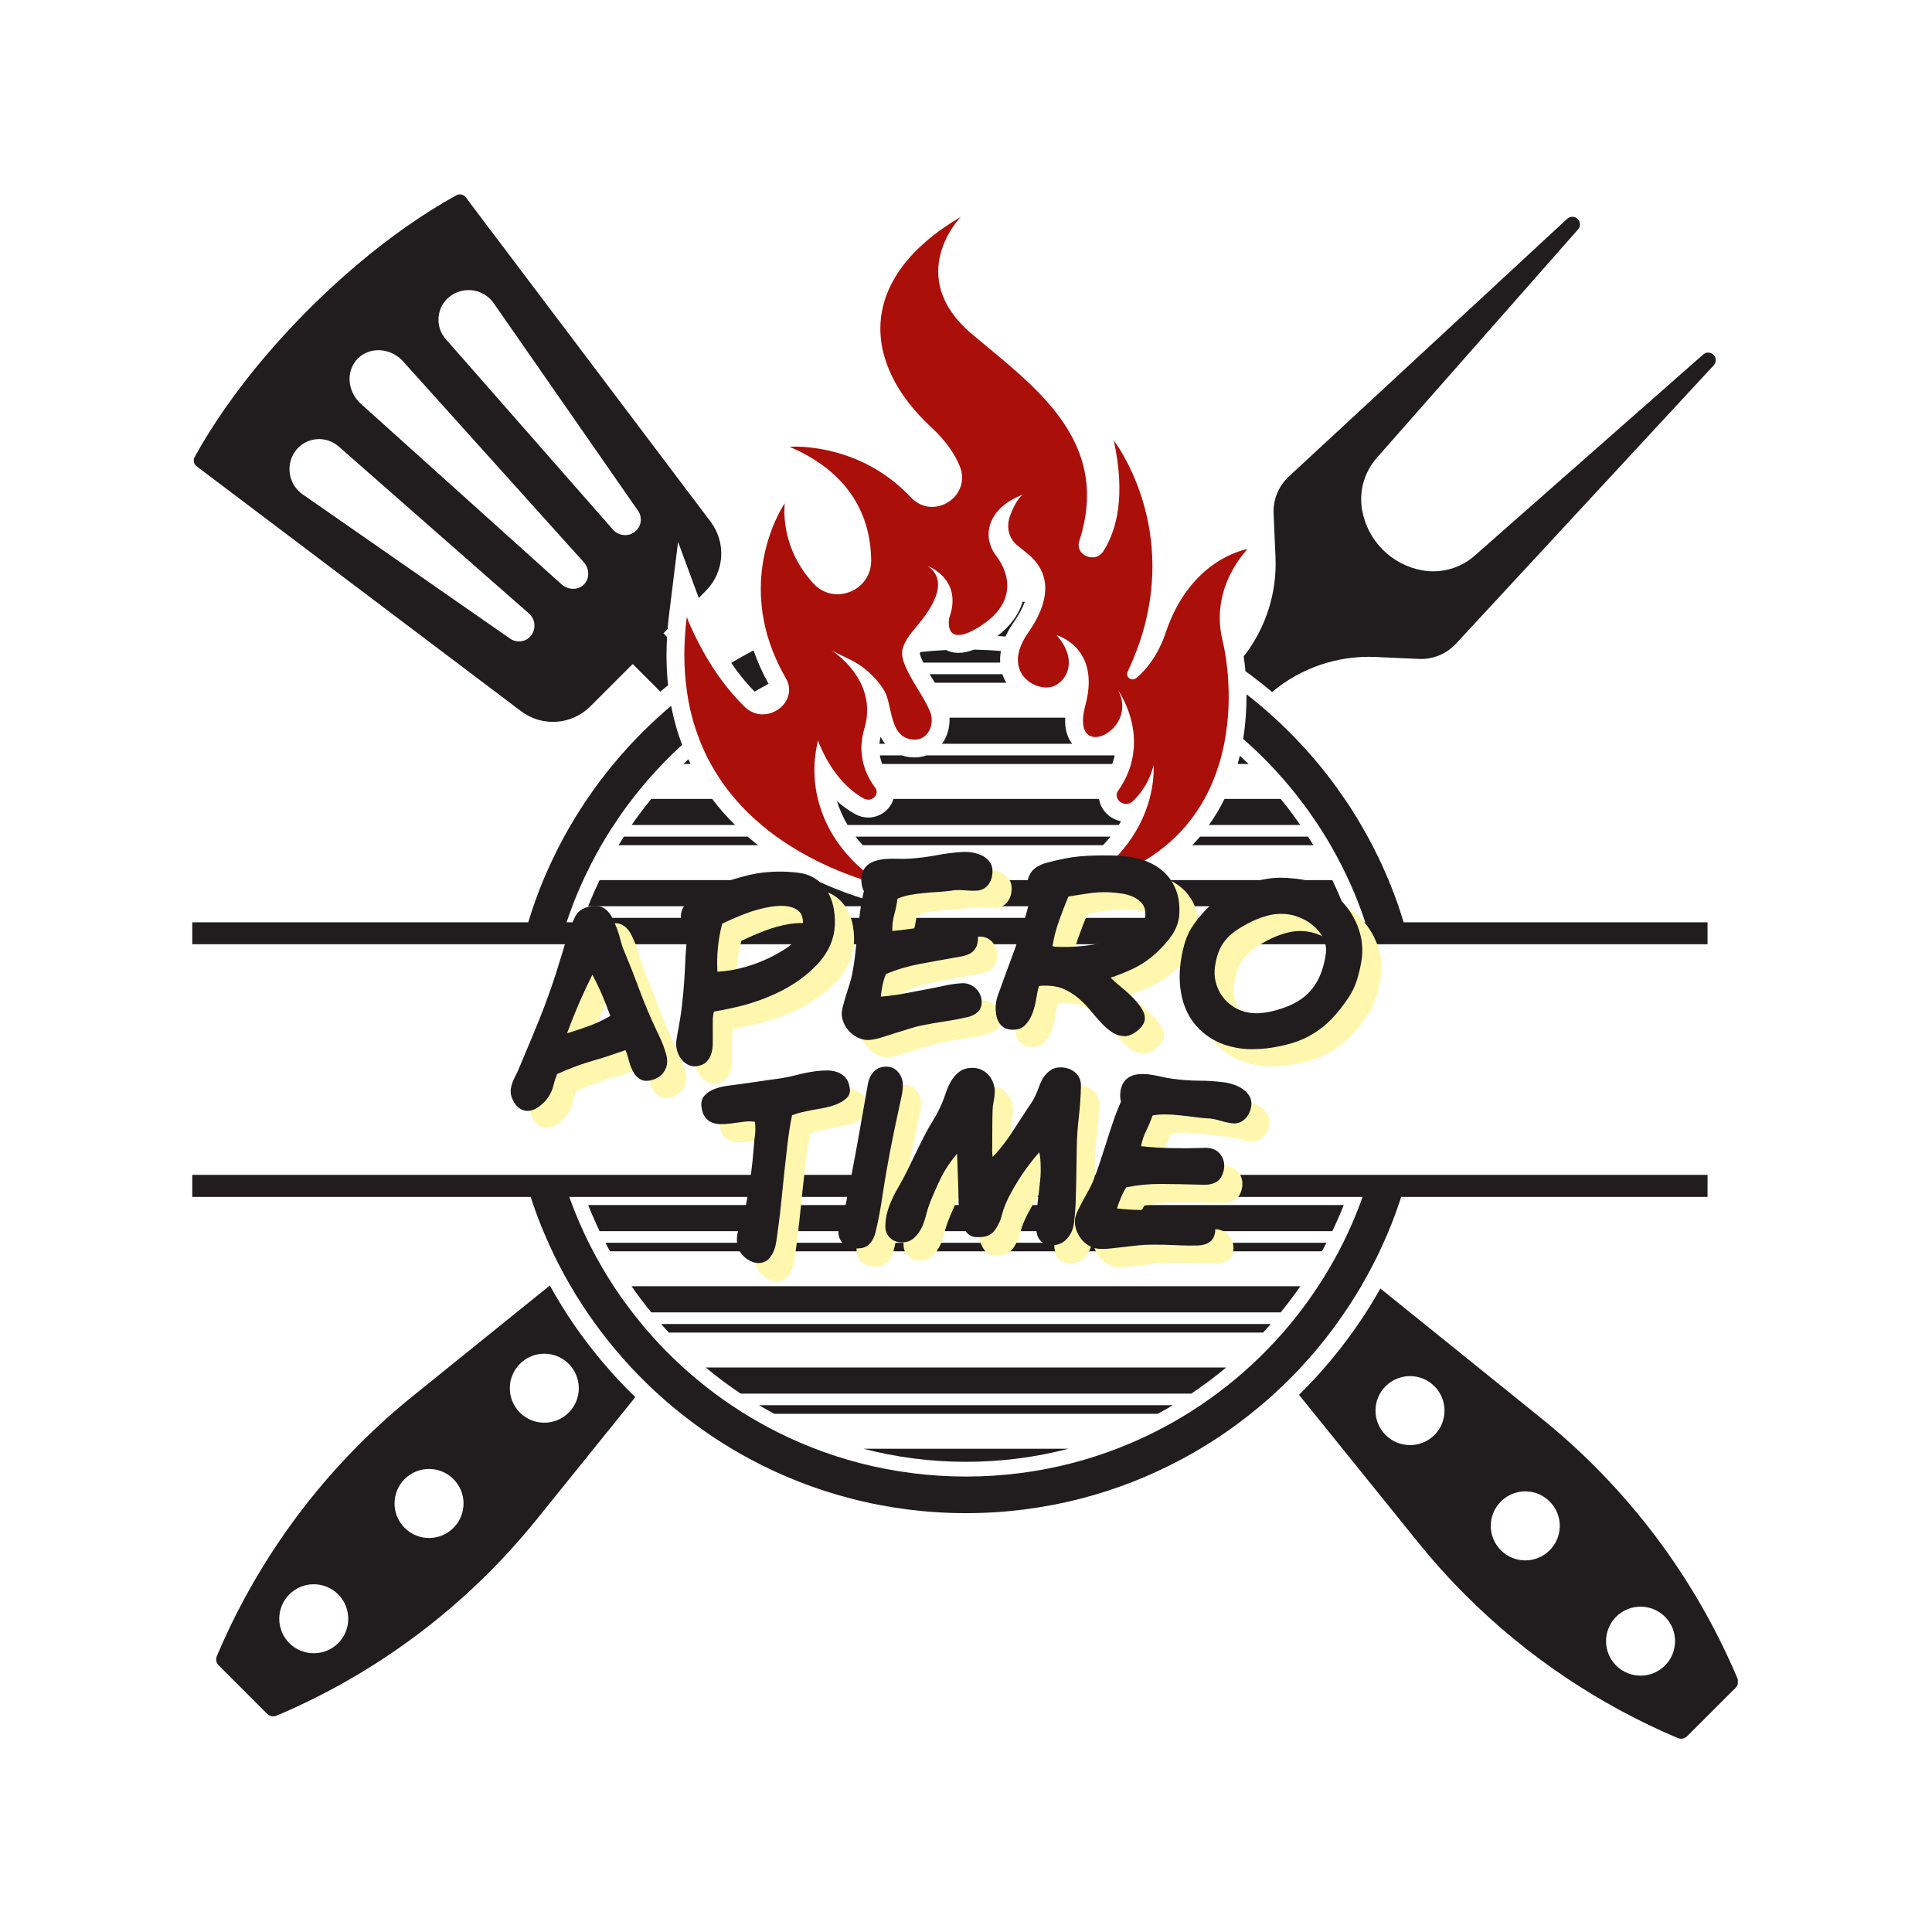
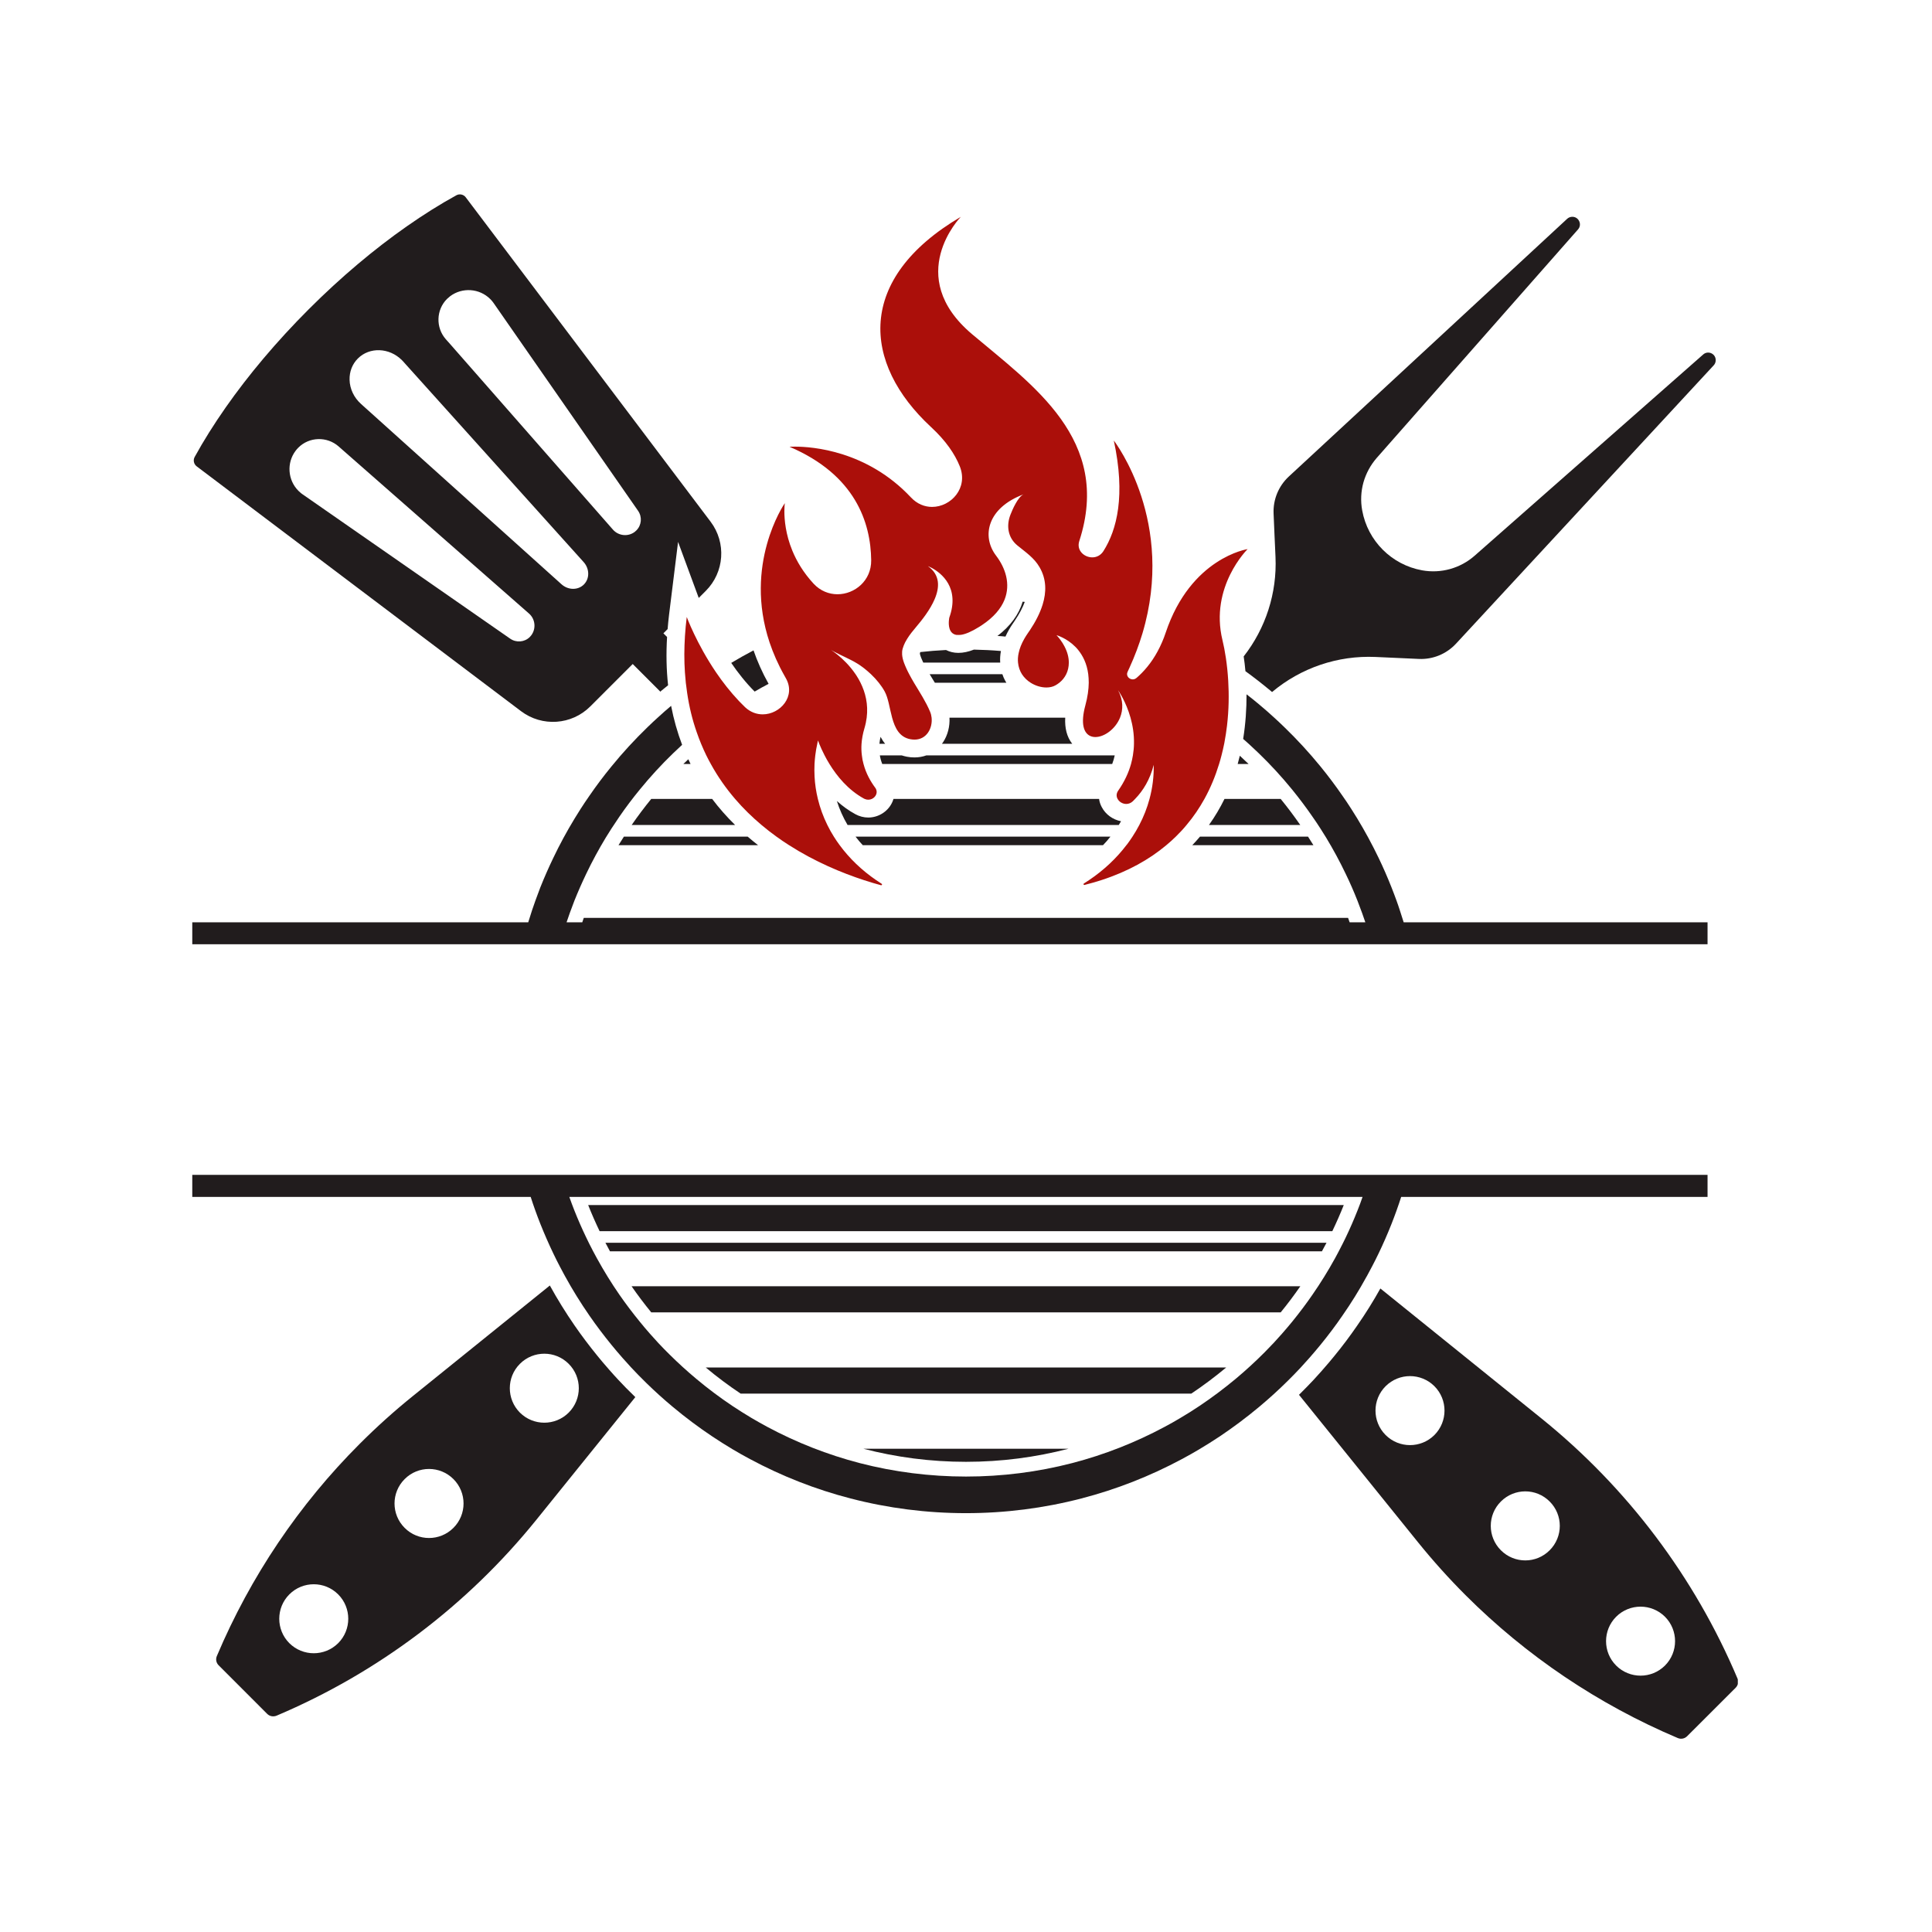
<svg xmlns="http://www.w3.org/2000/svg" width="500" zoomAndPan="magnify" viewBox="0 0 375 375" height="500" preserveAspectRatio="xMidYMid meet" version="1.0">
  <defs>
    <g />
    <clipPath id="90b5ce8f0f">
      <path d="M 252 250 L 337.309 250 L 337.309 337.5 L 252 337.5 Z M 252 250 " clip-rule="nonzero" />
    </clipPath>
    <clipPath id="c895b94418">
      <path d="M 37.309 37.5 L 140 37.5 L 140 141 L 37.309 141 Z M 37.309 37.5 " clip-rule="nonzero" />
    </clipPath>
    <clipPath id="4a7478dca7">
      <path d="M 37.309 228 L 332 228 L 332 294 L 37.309 294 Z M 37.309 228 " clip-rule="nonzero" />
    </clipPath>
    <clipPath id="6bf2b0039e">
      <path d="M 37.309 116 L 332 116 L 332 184 L 37.309 184 Z M 37.309 116 " clip-rule="nonzero" />
    </clipPath>
    <clipPath id="2bc8a9600e">
      <path d="M 0.762 0.84 L 184.602 0.84 L 184.602 69 L 0.762 69 Z M 0.762 0.84 " clip-rule="nonzero" />
    </clipPath>
    <clipPath id="a5ebbc1171">
      <rect x="0" width="185" y="0" height="69" />
    </clipPath>
    <clipPath id="1a5c0662e2">
      <path d="M 41 46 L 159 46 L 159 97.078 L 41 97.078 Z M 41 46 " clip-rule="nonzero" />
    </clipPath>
    <clipPath id="36cb7d447c">
      <rect x="0" width="118" y="0" height="52" />
    </clipPath>
    <clipPath id="997c7012a6">
-       <rect x="0" width="185" y="0" height="98" />
-     </clipPath>
+       </clipPath>
  </defs>
  <rect x="-37.5" width="450" fill="#ffffff" y="-37.5" height="450" fill-opacity="1" />
  <rect x="-37.5" width="450" fill="#ffffff" y="-37.5" height="450" fill-opacity="1" />
  <path fill="#211c1d" d="M 194.141 128.609 L 179.207 128.609 C 179.156 128.504 179.113 128.406 179.07 128.312 C 178.617 127.316 178.539 126.93 178.551 126.793 C 178.566 126.723 178.594 126.652 178.629 126.566 C 180.27 126.383 181.922 126.246 183.598 126.168 L 183.625 126.168 C 184.344 126.531 185.137 126.723 186.02 126.723 C 186.957 126.723 187.949 126.516 189.039 126.09 C 190.805 126.125 192.551 126.211 194.281 126.359 C 194.125 127.172 194.09 127.926 194.141 128.609 " fill-opacity="1" fill-rule="nonzero" />
  <path fill="#211c1d" d="M 195.336 132.523 L 181.457 132.523 C 181.324 132.309 181.195 132.102 181.066 131.883 C 180.859 131.539 180.641 131.191 180.441 130.855 L 194.555 130.855 C 194.711 131.328 194.895 131.738 195.078 132.074 C 195.152 132.23 195.238 132.379 195.336 132.523 " fill-opacity="1" fill-rule="nonzero" />
  <path fill="#211c1d" d="M 171.805 144.371 L 170.699 144.371 C 170.734 143.922 170.809 143.473 170.914 143.02 C 171.164 143.492 171.457 143.949 171.805 144.371 " fill-opacity="1" fill-rule="nonzero" />
  <path fill="#211c1d" d="M 208.125 144.371 L 182.828 144.371 C 182.906 144.277 182.977 144.172 183.047 144.07 C 183.961 142.695 184.387 140.973 184.293 139.305 L 206.758 139.305 C 206.652 141.344 207.086 143.031 208.082 144.32 C 208.098 144.336 208.105 144.352 208.125 144.371 " fill-opacity="1" fill-rule="nonzero" />
  <path fill="#211c1d" d="M 134.039 148.289 L 132.641 148.289 C 132.961 147.977 133.281 147.676 133.602 147.371 C 133.738 147.684 133.887 147.988 134.039 148.289 " fill-opacity="1" fill-rule="nonzero" />
  <path fill="#211c1d" d="M 216.367 146.621 C 216.254 147.164 216.09 147.727 215.879 148.289 L 171.242 148.289 C 171.027 147.746 170.871 147.184 170.777 146.621 L 175.031 146.621 C 175.352 146.727 175.68 146.809 176.031 146.879 C 176.527 146.977 177.02 147.016 177.504 147.016 C 178.309 147.016 179.086 146.879 179.805 146.621 L 216.367 146.621 " fill-opacity="1" fill-rule="nonzero" />
  <path fill="#211c1d" d="M 242.348 148.289 L 240.234 148.289 C 240.387 147.754 240.516 147.227 240.648 146.688 C 241.227 147.227 241.789 147.754 242.348 148.289 " fill-opacity="1" fill-rule="nonzero" />
  <path fill="#211c1d" d="M 142.688 160.133 L 122.602 160.133 C 123.801 158.398 125.074 156.703 126.406 155.07 L 138.227 155.07 C 139.566 156.84 141.055 158.535 142.688 160.133 " fill-opacity="1" fill-rule="nonzero" />
  <path fill="#211c1d" d="M 217.594 159.402 C 217.453 159.652 217.309 159.895 217.152 160.133 L 164.516 160.133 C 163.641 158.648 162.941 157.09 162.438 155.477 C 163.496 156.426 164.688 157.309 166.027 158.035 C 166.797 158.457 167.664 158.684 168.527 158.684 C 170.453 158.684 172.254 157.582 173.109 155.871 C 173.238 155.613 173.344 155.344 173.422 155.07 L 213.332 155.07 C 213.398 155.605 213.57 156.141 213.84 156.641 C 214.586 158.078 215.992 159.098 217.594 159.402 " fill-opacity="1" fill-rule="nonzero" />
  <path fill="#211c1d" d="M 252.383 160.133 L 234.656 160.133 C 235.855 158.457 236.852 156.746 237.672 155.07 L 248.578 155.07 C 249.91 156.703 251.18 158.398 252.383 160.133 " fill-opacity="1" fill-rule="nonzero" />
  <path fill="#211c1d" d="M 147.141 164.051 L 120.051 164.051 C 120.395 163.5 120.742 162.938 121.098 162.391 L 145.125 162.391 C 145.785 162.961 146.457 163.516 147.141 164.051 " fill-opacity="1" fill-rule="nonzero" />
  <path fill="#211c1d" d="M 215.535 162.391 C 215.094 162.961 214.609 163.516 214.09 164.051 L 167.465 164.051 C 166.961 163.516 166.496 162.961 166.062 162.391 L 215.535 162.391 " fill-opacity="1" fill-rule="nonzero" />
  <path fill="#211c1d" d="M 254.934 164.051 L 231.422 164.051 C 231.941 163.508 232.441 162.953 232.914 162.391 L 253.887 162.391 C 254.242 162.938 254.59 163.5 254.934 164.051 " fill-opacity="1" fill-rule="nonzero" />
-   <path fill="#211c1d" d="M 260.82 175.898 L 114.16 175.898 C 114.844 174.188 115.586 172.492 116.383 170.832 L 158.305 170.832 C 158.496 170.926 158.695 171.012 158.887 171.094 C 162.941 172.969 166.832 174.273 170.102 175.164 C 170.414 175.242 170.734 175.285 171.051 175.285 C 172.652 175.285 174.078 174.215 174.52 172.676 C 174.695 172.062 174.699 171.43 174.555 170.832 L 206.949 170.832 C 206.809 171.414 206.816 172.016 206.992 172.613 C 207.434 174.152 208.859 175.234 210.457 175.234 L 210.891 175.234 L 211.34 175.121 C 215.637 174.047 219.332 172.578 222.504 170.832 L 258.598 170.832 C 259.406 172.492 260.137 174.188 260.82 175.898 " fill-opacity="1" fill-rule="nonzero" />
  <path fill="#ab0f0a" d="M 238.398 132.152 C 238.555 134.789 238.527 137.746 238.164 140.828 C 238.164 140.836 238.164 140.836 238.164 140.836 C 238.035 141.918 237.871 143.004 237.664 144.102 C 237.648 144.191 237.629 144.285 237.613 144.371 C 237.465 145.113 237.289 145.867 237.094 146.621 C 236.953 147.176 236.801 147.738 236.625 148.289 C 235.926 150.578 235 152.863 233.781 155.07 C 232.812 156.816 231.672 158.52 230.305 160.133 C 229.664 160.914 228.965 161.668 228.219 162.391 C 227.641 162.961 227.027 163.516 226.379 164.051 C 223.086 166.812 218.941 169.156 213.77 170.832 C 212.723 171.172 211.633 171.48 210.5 171.766 C 210.484 171.773 210.477 171.773 210.457 171.773 C 210.32 171.773 210.242 171.574 210.379 171.488 C 210.719 171.273 211.055 171.059 211.383 170.832 C 214.223 168.922 216.668 166.629 218.629 164.051 C 218.699 163.977 218.762 163.891 218.824 163.812 C 219.168 163.344 219.496 162.879 219.812 162.391 C 220.293 161.66 220.734 160.906 221.137 160.133 C 221.984 158.52 222.652 156.824 223.121 155.07 C 223.699 152.941 223.977 150.719 223.938 148.453 C 223.207 151.324 221.883 153.461 220.324 155.07 C 220.188 155.223 220.039 155.371 219.895 155.512 C 219.504 155.883 219.047 156.047 218.605 156.047 C 217.895 156.047 217.23 155.637 216.93 155.07 C 216.668 154.609 216.648 154.031 217.039 153.469 C 218.27 151.711 219.055 149.977 219.531 148.289 C 219.684 147.727 219.805 147.164 219.895 146.621 C 220.023 145.852 220.094 145.098 220.102 144.371 C 220.145 142.504 219.852 140.785 219.434 139.305 C 218.559 136.199 217.133 134.141 217.012 133.977 C 218.062 135.922 218.008 137.781 217.395 139.305 C 216.48 141.543 214.324 143.059 212.613 143.059 C 211.156 143.059 210.027 141.969 210.227 139.305 C 210.277 138.621 210.418 137.832 210.66 136.934 C 211.109 135.285 211.309 133.812 211.324 132.523 C 211.324 131.938 211.289 131.375 211.227 130.855 C 210.961 128.789 210.172 127.258 209.254 126.133 C 209.086 125.918 208.91 125.727 208.727 125.547 C 207.008 123.809 205.07 123.289 205.07 123.289 C 205.34 123.574 205.582 123.871 205.797 124.16 C 206.117 124.594 206.387 125.02 206.609 125.453 C 207.184 126.539 207.457 127.613 207.457 128.609 C 207.457 129.418 207.285 130.18 206.957 130.855 C 206.645 131.496 206.188 132.066 205.609 132.523 C 205.375 132.703 205.129 132.879 204.863 133.023 C 204.371 133.305 203.758 133.441 203.105 133.441 C 202.113 133.441 201.016 133.129 200.055 132.523 C 199.391 132.109 198.801 131.547 198.352 130.855 C 197.953 130.215 197.68 129.465 197.598 128.609 C 197.539 128.027 197.574 127.406 197.727 126.73 C 197.902 125.883 198.258 124.965 198.82 123.98 C 199.035 123.609 199.27 123.23 199.547 122.836 C 199.668 122.656 199.797 122.477 199.918 122.297 C 200.938 120.766 201.836 119.086 202.375 117.348 C 203.117 114.945 203.145 112.438 201.777 110.094 C 200.723 108.266 199.086 107.195 197.453 105.855 C 195.594 104.324 195.309 101.98 196.129 99.898 C 196.477 99 197.574 96.414 198.691 95.945 C 191.633 98.566 190.477 104.09 193.336 107.848 C 195.145 110.223 196.207 113.336 194.973 116.422 C 194.289 118.117 192.902 119.801 190.566 121.352 C 190.406 121.465 190.242 121.566 190.066 121.672 C 188.555 122.613 187.43 123.074 186.582 123.211 C 186.254 123.211 185.934 123.219 185.613 123.23 C 184.855 123.09 184.48 122.578 184.301 121.992 C 184.008 121.031 184.258 119.883 184.258 119.883 C 184.766 118.461 184.941 117.219 184.871 116.137 C 184.613 111.613 180.254 109.938 180.113 109.887 C 182.492 111.59 182.406 113.984 181.41 116.309 C 180.547 118.332 179 120.305 177.812 121.703 C 177.199 122.426 176.578 123.188 176.078 124 C 175.938 124.223 175.809 124.449 175.688 124.68 C 175.488 125.078 175.324 125.484 175.203 125.91 C 175.098 126.281 175.074 126.664 175.098 127.043 C 175.133 127.57 175.273 128.098 175.453 128.609 C 175.594 128.996 175.758 129.371 175.922 129.738 C 176.094 130.117 176.273 130.492 176.473 130.855 C 176.77 131.418 177.078 131.973 177.406 132.523 C 178.516 134.375 179.715 136.191 180.539 138.168 C 180.688 138.523 180.781 138.914 180.824 139.305 C 181.039 141.316 179.883 143.559 177.504 143.559 C 177.242 143.559 176.977 143.531 176.691 143.48 C 174.562 143.074 173.707 141.293 173.16 139.305 C 172.66 137.469 172.418 135.465 171.699 134.184 C 171.379 133.602 171 133.055 170.578 132.523 C 170.117 131.938 169.602 131.383 169.047 130.855 C 168.621 130.457 168.18 130.078 167.723 129.715 C 167.645 129.652 167.559 129.594 167.48 129.531 C 166.047 128.434 164.43 127.75 162.863 126.98 C 162.336 126.723 161.816 126.453 161.316 126.16 C 161.551 126.312 161.996 126.625 162.551 127.074 C 163.555 127.887 164.914 129.168 166.055 130.855 C 166.113 130.934 166.168 131.02 166.219 131.098 C 166.512 131.547 166.789 132.02 167.031 132.523 C 167.973 134.418 168.551 136.691 168.223 139.305 C 168.137 139.977 167.992 140.68 167.773 141.406 C 167.465 142.441 167.289 143.438 167.223 144.371 C 167.168 145.16 167.195 145.91 167.289 146.621 C 167.352 147.199 167.453 147.754 167.609 148.289 C 168.086 150.105 168.949 151.641 169.875 152.891 C 170.5 153.727 170.031 154.699 169.227 155.07 C 169.012 155.172 168.777 155.223 168.527 155.223 C 168.293 155.223 168.059 155.172 167.828 155.07 C 167.773 155.051 167.73 155.027 167.68 155 C 164.629 153.328 162.449 150.66 160.996 148.289 C 160.633 147.699 160.32 147.145 160.055 146.621 C 159.594 145.73 159.25 144.953 159.016 144.371 C 158.91 144.109 158.832 143.895 158.773 143.723 C 158.738 143.871 158.703 144.016 158.676 144.156 C 158.66 144.223 158.645 144.301 158.633 144.371 C 158.461 145.113 158.34 145.859 158.246 146.621 C 158.176 147.176 158.133 147.727 158.098 148.289 C 158.062 149.094 158.062 149.906 158.105 150.727 C 158.184 152.215 158.402 153.656 158.746 155.07 C 159.172 156.824 159.793 158.52 160.59 160.133 C 160.969 160.906 161.395 161.668 161.852 162.391 C 162.207 162.961 162.586 163.516 162.984 164.051 C 164.887 166.637 167.281 168.93 170.059 170.832 C 170.414 171.074 170.766 171.316 171.129 171.543 C 171.27 171.629 171.199 171.824 171.051 171.824 L 171.008 171.824 C 169.988 171.551 168.875 171.223 167.688 170.832 C 163.406 169.43 158.219 167.289 153.16 164.051 C 152.34 163.535 151.527 162.98 150.715 162.391 C 149.734 161.691 148.77 160.938 147.816 160.133 C 146.02 158.621 144.281 156.945 142.68 155.07 C 140.934 153.035 139.34 150.789 137.969 148.289 C 137.664 147.746 137.379 147.191 137.094 146.621 C 136.402 145.191 135.77 143.688 135.227 142.105 C 134.402 139.754 133.773 137.219 133.375 134.496 C 133.176 133.207 133.031 131.875 132.941 130.5 C 132.863 129.359 132.828 128.191 132.828 126.988 C 132.84 124.691 132.984 122.277 133.297 119.754 C 133.297 119.754 135.191 124.922 138.996 130.52 C 140.266 132.387 141.754 134.297 143.449 136.09 C 143.777 136.426 144.105 136.77 144.453 137.102 C 144.512 137.168 144.582 137.23 144.645 137.289 C 145.68 138.25 146.883 138.656 148.043 138.656 C 151.449 138.656 154.555 135.129 152.512 131.602 C 152.426 131.453 152.348 131.312 152.27 131.168 C 151.016 128.953 150.074 126.781 149.371 124.691 C 144.332 109.574 152.055 98.055 152.332 97.66 C 152.297 97.934 152.246 98.461 152.246 99.223 C 152.246 100.883 152.484 103.703 153.785 106.867 C 154.633 108.934 155.938 111.148 157.918 113.293 C 159.238 114.711 160.91 115.344 162.551 115.344 C 165.906 115.344 169.141 112.711 169.098 108.746 C 169.012 101.418 166.012 92.168 153.246 86.719 C 153.246 86.719 153.629 86.691 154.301 86.691 C 157.648 86.691 168.277 87.453 176.801 96.535 C 178.012 97.832 179.484 98.391 180.91 98.391 C 184.578 98.391 187.992 94.734 186.289 90.5 C 185.328 88.113 183.59 85.551 180.719 82.895 C 167.344 70.504 166.078 54.109 186.496 42.082 C 186.496 42.082 175.297 53.555 188.668 64.855 C 200.453 74.812 215.887 85.336 209.488 105.023 C 208.902 106.832 210.441 108.184 212.008 108.184 C 212.82 108.184 213.633 107.816 214.168 106.98 C 216.809 102.828 218.492 96.145 216.191 85.508 C 216.562 85.984 228.184 101.375 221.746 122.949 C 221.098 125.105 220.273 127.324 219.234 129.602 C 219.113 129.867 218.992 130.141 218.863 130.406 C 218.504 131.16 219.148 131.867 219.867 131.867 C 220.102 131.867 220.352 131.789 220.566 131.602 C 220.574 131.59 220.594 131.59 220.602 131.582 C 220.938 131.289 221.273 130.977 221.605 130.641 C 223.109 129.117 224.477 127.152 225.551 124.656 C 225.809 124.066 226.043 123.453 226.258 122.805 C 231.133 108.227 242.16 106.582 242.16 106.582 C 242.16 106.582 234.75 113.871 237.281 124.258 C 237.75 126.184 238.211 128.93 238.398 132.152 " fill-opacity="1" fill-rule="nonzero" />
  <path fill="#211c1d" d="M 260.824 233.898 L 114.164 233.898 C 114.844 235.621 115.59 237.309 116.383 238.969 L 258.602 238.969 C 259.395 237.309 260.141 235.621 260.824 233.898 " fill-opacity="1" fill-rule="nonzero" />
  <path fill="#211c1d" d="M 257.473 241.223 L 117.512 241.223 C 117.801 241.781 118.094 242.34 118.398 242.883 L 256.582 242.883 C 256.887 242.34 257.184 241.781 257.473 241.223 " fill-opacity="1" fill-rule="nonzero" />
  <path fill="#211c1d" d="M 126.41 254.734 L 248.578 254.734 C 249.914 253.098 251.188 251.41 252.391 249.664 L 122.59 249.664 C 123.797 251.41 125.07 253.098 126.41 254.734 " fill-opacity="1" fill-rule="nonzero" />
-   <path fill="#211c1d" d="M 129.824 258.652 L 245.16 258.652 C 245.668 258.105 246.168 257.551 246.664 256.988 L 128.32 256.988 C 128.816 257.551 129.32 258.105 129.824 258.652 " fill-opacity="1" fill-rule="nonzero" />
  <path fill="#211c1d" d="M 143.762 270.5 L 231.23 270.5 C 233.582 268.926 235.836 267.234 238.004 265.43 L 136.988 265.43 C 139.152 267.242 141.41 268.934 143.762 270.5 " fill-opacity="1" fill-rule="nonzero" />
-   <path fill="#211c1d" d="M 150.285 274.418 L 224.699 274.418 C 225.691 273.887 226.676 273.332 227.645 272.754 L 147.34 272.754 C 148.309 273.332 149.293 273.887 150.285 274.418 " fill-opacity="1" fill-rule="nonzero" />
  <path fill="#211c1d" d="M 187.496 283.738 C 194.371 283.738 201.035 282.855 207.387 281.203 L 167.598 281.203 C 173.957 282.855 180.621 283.738 187.496 283.738 " fill-opacity="1" fill-rule="nonzero" />
  <path fill="#211c1d" d="M 333.008 70.074 C 332.977 70.383 332.848 70.676 332.629 70.91 L 282.598 124.949 C 280.746 126.938 278.125 128.02 275.41 127.898 L 266.984 127.516 C 259.652 127.188 252.484 129.637 246.906 134.324 C 246.848 134.273 246.785 134.211 246.715 134.16 L 246.578 134.043 C 245.004 132.734 243.379 131.469 241.738 130.277 C 241.648 129.281 241.535 128.328 241.398 127.414 C 245.672 121.949 247.887 115.109 247.574 108.113 L 247.488 106.191 L 247.391 104.082 L 247.316 102.316 L 247.203 99.691 C 247.082 96.984 248.16 94.355 250.148 92.504 L 304.188 42.469 C 304.422 42.254 304.715 42.121 305.027 42.09 C 306.359 41.941 307.18 43.516 306.297 44.527 L 267.238 88.863 C 266.012 90.266 265.137 91.898 264.641 93.645 C 264.16 95.395 264.062 97.242 264.402 99.074 C 264.938 102.035 266.367 104.672 268.398 106.703 C 270.43 108.734 273.066 110.16 276.023 110.699 C 279.684 111.363 283.441 110.316 286.227 107.863 L 330.582 68.809 C 331.594 67.918 333.16 68.73 333.008 70.074 " fill-opacity="1" fill-rule="nonzero" />
  <path fill="#211c1d" d="M 110.383 274.188 C 107.77 276.797 103.531 276.797 100.914 274.188 C 98.301 271.566 98.301 267.332 100.914 264.719 C 103.531 262.098 107.77 262.098 110.383 264.719 C 113 267.332 113 271.566 110.383 274.188 Z M 88.012 296.559 C 85.391 299.18 81.152 299.18 78.543 296.559 C 75.922 293.945 75.922 289.707 78.543 287.09 C 81.152 284.469 85.391 284.469 88.012 287.09 C 90.629 289.707 90.629 293.945 88.012 296.559 Z M 65.641 318.938 C 63.02 321.547 58.781 321.547 56.16 318.938 C 53.551 316.32 53.551 312.082 56.16 309.469 C 58.781 306.848 63.02 306.848 65.641 309.469 C 68.25 312.082 68.25 316.32 65.641 318.938 Z M 123.086 270.953 C 122.004 269.906 120.965 268.852 119.996 267.805 C 119.41 267.172 118.812 266.516 118.234 265.852 C 117.324 264.82 116.617 263.977 116.004 263.223 C 114.395 261.25 112.891 259.254 111.539 257.297 C 109.801 254.781 108.184 252.168 106.723 249.516 L 80.125 270.98 C 76.535 273.875 73.102 276.965 69.852 280.215 C 58.055 292 48.621 305.992 42.094 321.43 C 41.824 322.051 41.961 322.758 42.438 323.234 L 51.863 332.664 C 52.332 333.137 53.047 333.266 53.672 333.016 C 73.363 324.68 90.691 311.613 104.121 294.973 L 123.316 271.18 C 123.238 271.102 123.16 271.031 123.086 270.953 " fill-opacity="1" fill-rule="nonzero" />
  <g clip-path="url(#90b5ce8f0f)">
    <path fill="#211c1d" d="M 323.172 323.281 C 320.551 325.898 316.312 325.898 313.691 323.281 C 311.082 320.668 311.082 316.43 313.691 313.809 C 316.312 311.199 320.551 311.199 323.172 313.809 C 325.781 316.43 325.781 320.668 323.172 323.281 Z M 300.789 300.906 C 298.18 303.531 293.941 303.531 291.32 300.906 C 288.703 298.289 288.703 294.051 291.32 291.441 C 293.941 288.816 298.18 288.816 300.789 291.441 C 303.41 294.051 303.41 298.289 300.789 300.906 Z M 278.418 278.539 C 275.801 281.148 271.562 281.148 268.949 278.539 C 266.328 275.914 266.328 271.68 268.949 269.059 C 271.562 266.449 275.801 266.449 278.418 269.059 C 281.031 271.68 281.031 275.914 278.418 278.539 Z M 337.238 325.777 C 328.914 306.086 315.844 288.758 299.207 275.328 L 267.93 250.094 C 266.566 252.543 265.051 254.973 263.441 257.281 C 262.066 259.281 260.57 261.285 258.988 263.207 C 258.363 263.984 257.676 264.797 256.73 265.867 L 256.602 266.023 C 256.066 266.629 255.539 267.219 254.992 267.805 C 254.109 268.738 253.238 269.645 252.391 270.477 C 252.301 270.562 252.215 270.648 252.133 270.73 L 275.211 299.324 C 278.109 302.914 281.195 306.348 284.445 309.602 C 296.23 321.387 310.227 330.828 325.66 337.355 C 326.281 337.617 326.992 337.477 327.469 337 L 336.895 327.586 C 337.367 327.109 337.496 326.402 337.238 325.777 " fill-opacity="1" fill-rule="nonzero" />
  </g>
  <g clip-path="url(#c895b94418)">
    <path fill="#211c1d" d="M 123.516 102.957 C 123.414 103.062 123.309 103.156 123.188 103.246 C 121.898 104.219 120.043 104.023 118.969 102.797 L 87.371 66.785 L 86.531 65.844 C 84.543 63.578 84.648 60.145 86.758 58.027 C 86.957 57.836 87.156 57.664 87.371 57.496 C 89.723 55.727 93.07 55.961 95.152 58.043 C 95.309 58.199 95.457 58.355 95.586 58.527 C 95.672 58.633 95.758 58.746 95.828 58.848 L 123.848 99.145 C 124.676 100.332 124.539 101.938 123.516 102.957 Z M 113.332 113.449 C 112.188 114.59 110.277 114.574 108.973 113.395 L 70.316 78.625 L 70.043 78.375 C 68.699 77.164 67.895 75.469 67.852 73.73 C 67.809 72.137 68.379 70.668 69.461 69.586 C 71.734 67.312 75.566 67.461 78.004 69.898 C 78.094 69.984 78.18 70.074 78.254 70.156 L 78.508 70.445 L 113.277 109.09 C 114.453 110.395 114.473 112.305 113.332 113.449 Z M 103.117 123.316 C 103.031 123.43 102.945 123.531 102.84 123.637 C 101.82 124.656 100.211 124.793 99.02 123.961 L 58.73 95.945 C 58.629 95.875 58.516 95.789 58.41 95.711 C 58.238 95.574 58.082 95.426 57.926 95.27 C 55.844 93.188 55.598 89.84 57.383 87.488 C 57.535 87.281 57.719 87.07 57.91 86.883 C 60.027 84.766 63.461 84.668 65.727 86.652 L 66.676 87.488 L 102.676 119.086 C 103.906 120.156 104.094 122.02 103.117 123.316 Z M 137.922 101.254 L 111.652 66.449 L 90.398 38.293 C 89.973 37.73 89.195 37.566 88.574 37.906 C 85.461 39.617 82.234 41.641 78.949 43.938 C 72.66 48.34 66.191 53.762 59.914 60.039 C 53.645 66.312 48.215 72.789 43.82 79.066 C 41.523 82.352 39.496 85.578 37.785 88.699 C 37.449 89.312 37.613 90.09 38.176 90.516 L 66.332 111.77 L 101.137 138.043 C 105.227 141.129 110.961 140.73 114.574 137.117 L 122.809 128.883 L 128.176 134.254 C 128.211 134.219 128.246 134.184 128.281 134.16 L 128.289 134.141 L 128.402 134.043 C 128.828 133.691 129.25 133.344 129.676 133.008 C 129.344 130.008 129.285 126.887 129.477 123.637 L 128.766 122.926 L 129.586 122.105 C 129.656 121.188 129.75 120.262 129.863 119.328 L 131.613 105.184 L 135.625 116.059 L 136.988 114.695 C 140.613 111.078 141.012 105.344 137.922 101.254 " fill-opacity="1" fill-rule="nonzero" />
  </g>
  <g clip-path="url(#4a7478dca7)">
    <path fill="#211c1d" d="M 263.492 234.953 C 262.785 236.746 262.016 238.508 261.188 240.23 C 260.828 240.973 260.441 241.75 260.023 242.543 C 259.879 242.824 259.742 243.09 259.594 243.367 C 259.43 243.672 259.266 243.973 259.102 244.277 C 257.777 246.68 256.316 249.039 254.75 251.297 C 253.531 253.07 252.199 254.832 250.801 256.555 C 250.191 257.297 249.547 258.059 248.828 258.879 C 248.309 259.469 247.781 260.051 247.262 260.613 C 246.676 261.23 246.078 261.855 245.473 262.469 C 243.672 264.277 241.789 266.008 239.844 267.633 C 237.578 269.516 235.219 271.289 232.82 272.891 C 231.582 273.723 230.332 274.508 229.094 275.234 C 228.145 275.805 227.125 276.383 226.051 276.953 C 220.367 280 214.332 282.367 208.113 283.984 C 201.414 285.723 194.461 286.598 187.5 286.598 C 180.539 286.598 173.578 285.723 166.867 283.984 C 160.648 282.367 154.613 280 148.93 276.953 C 147.844 276.367 146.848 275.805 145.879 275.234 C 144.574 274.453 143.328 273.668 142.16 272.891 C 139.766 271.289 137.406 269.527 135.148 267.633 C 133.367 266.145 131.637 264.57 129.977 262.926 C 129.207 262.176 128.465 261.406 127.73 260.621 C 127.199 260.051 126.672 259.469 126.164 258.887 C 125.445 258.07 124.789 257.297 124.184 256.543 C 122.793 254.844 121.461 253.078 120.223 251.297 C 118.664 249.039 117.203 246.672 115.875 244.258 C 115.605 243.773 115.344 243.281 115.078 242.781 C 115.043 242.703 115 242.613 114.957 242.535 C 114.566 241.793 114.168 241.008 113.789 240.203 C 112.977 238.52 112.199 236.746 111.488 234.953 C 111.145 234.082 110.812 233.199 110.504 232.316 L 264.473 232.316 C 264.168 233.207 263.84 234.09 263.492 234.953 Z M 37.32 228.035 L 37.32 232.316 L 103.004 232.316 C 103.566 234.07 104.199 235.828 104.891 237.574 C 105.668 239.52 106.508 241.441 107.391 243.281 C 107.805 244.156 108.238 245.012 108.66 245.816 C 108.922 246.316 109.188 246.82 109.457 247.312 C 109.527 247.441 109.594 247.57 109.664 247.691 C 111.098 250.312 112.691 252.879 114.387 255.328 C 115.727 257.273 117.18 259.191 118.684 261.035 C 119.34 261.848 120.051 262.676 120.836 263.574 C 121.391 264.207 121.953 264.828 122.531 265.453 C 123.492 266.484 124.484 267.492 125.496 268.48 C 127.141 270.086 128.852 271.629 130.598 273.082 C 133.055 275.137 135.625 277.059 138.219 278.789 C 139.48 279.633 140.84 280.492 142.246 281.332 C 143.301 281.961 144.391 282.578 145.578 283.207 C 151.75 286.52 158.312 289.098 165.086 290.848 C 172.367 292.742 179.906 293.703 187.492 293.703 C 195.078 293.703 202.617 292.742 209.898 290.848 C 216.668 289.098 223.23 286.52 229.406 283.207 C 230.57 282.586 231.688 281.953 232.719 281.34 C 234.055 280.543 235.418 279.695 236.766 278.797 C 239.367 277.047 241.938 275.129 244.391 273.082 C 246.305 271.48 248.168 269.797 249.953 268.023 C 250.809 267.184 251.645 266.32 252.461 265.445 C 253.031 264.828 253.586 264.207 254.156 263.566 C 254.934 262.676 255.641 261.848 256.301 261.035 C 257.82 259.176 259.266 257.258 260.586 255.328 C 262.25 252.941 263.805 250.434 265.195 247.891 C 265.242 247.832 265.273 247.762 265.309 247.699 C 265.656 247.078 265.992 246.445 266.312 245.824 C 266.77 244.957 267.203 244.094 267.586 243.289 C 268.477 241.441 269.32 239.512 270.09 237.566 C 270.766 235.855 271.398 234.09 271.969 232.316 L 331.434 232.316 L 331.434 228.035 L 37.32 228.035 " fill-opacity="1" fill-rule="nonzero" />
  </g>
  <g clip-path="url(#6bf2b0039e)">
    <path fill="#211c1d" d="M 198.5 116.785 C 197.758 119.285 196.113 121.516 193.605 123.438 C 194.125 123.461 194.645 123.504 195.16 123.559 C 195.543 122.699 196.043 121.809 196.699 120.875 C 196.812 120.715 196.926 120.547 197.035 120.375 C 197.887 119.102 198.508 117.918 198.906 116.828 C 198.77 116.812 198.629 116.793 198.5 116.785 Z M 198.5 116.785 C 197.758 119.285 196.113 121.516 193.605 123.438 C 194.125 123.461 194.645 123.504 195.16 123.559 C 195.543 122.699 196.043 121.809 196.699 120.875 C 196.812 120.715 196.926 120.547 197.035 120.375 C 197.887 119.102 198.508 117.918 198.906 116.828 C 198.77 116.812 198.629 116.793 198.5 116.785 Z M 198.5 116.785 C 197.758 119.285 196.113 121.516 193.605 123.438 C 194.125 123.461 194.645 123.504 195.16 123.559 C 195.543 122.699 196.043 121.809 196.699 120.875 C 196.812 120.715 196.926 120.547 197.035 120.375 C 197.887 119.102 198.508 117.918 198.906 116.828 C 198.77 116.812 198.629 116.793 198.5 116.785 Z M 198.5 116.785 C 197.758 119.285 196.113 121.516 193.605 123.438 C 194.125 123.461 194.645 123.504 195.16 123.559 C 195.543 122.699 196.043 121.809 196.699 120.875 C 196.812 120.715 196.926 120.547 197.035 120.375 C 197.887 119.102 198.508 117.918 198.906 116.828 C 198.77 116.812 198.629 116.793 198.5 116.785 Z M 198.5 116.785 C 197.758 119.285 196.113 121.516 193.605 123.438 C 194.125 123.461 194.645 123.504 195.16 123.559 C 195.543 122.699 196.043 121.809 196.699 120.875 C 196.812 120.715 196.926 120.547 197.035 120.375 C 197.887 119.102 198.508 117.918 198.906 116.828 C 198.77 116.812 198.629 116.793 198.5 116.785 Z M 198.5 116.785 C 197.758 119.285 196.113 121.516 193.605 123.438 C 194.125 123.461 194.645 123.504 195.16 123.559 C 195.543 122.699 196.043 121.809 196.699 120.875 C 196.812 120.715 196.926 120.547 197.035 120.375 C 197.887 119.102 198.508 117.918 198.906 116.828 C 198.77 116.812 198.629 116.793 198.5 116.785 Z M 198.5 116.785 C 197.758 119.285 196.113 121.516 193.605 123.438 C 194.125 123.461 194.645 123.504 195.16 123.559 C 195.543 122.699 196.043 121.809 196.699 120.875 C 196.812 120.715 196.926 120.547 197.035 120.375 C 197.887 119.102 198.508 117.918 198.906 116.828 C 198.77 116.812 198.629 116.793 198.5 116.785 Z M 198.5 116.785 C 197.758 119.285 196.113 121.516 193.605 123.438 C 194.125 123.461 194.645 123.504 195.16 123.559 C 195.543 122.699 196.043 121.809 196.699 120.875 C 196.812 120.715 196.926 120.547 197.035 120.375 C 197.887 119.102 198.508 117.918 198.906 116.828 C 198.77 116.812 198.629 116.793 198.5 116.785 Z M 198.5 116.785 C 197.758 119.285 196.113 121.516 193.605 123.438 C 194.125 123.461 194.645 123.504 195.16 123.559 C 195.543 122.699 196.043 121.809 196.699 120.875 C 196.812 120.715 196.926 120.547 197.035 120.375 C 197.887 119.102 198.508 117.918 198.906 116.828 C 198.77 116.812 198.629 116.793 198.5 116.785 Z M 198.5 116.785 C 197.758 119.285 196.113 121.516 193.605 123.438 C 194.125 123.461 194.645 123.504 195.16 123.559 C 195.543 122.699 196.043 121.809 196.699 120.875 C 196.812 120.715 196.926 120.547 197.035 120.375 C 197.887 119.102 198.508 117.918 198.906 116.828 C 198.77 116.812 198.629 116.793 198.5 116.785 Z M 198.5 116.785 C 197.758 119.285 196.113 121.516 193.605 123.438 C 194.125 123.461 194.645 123.504 195.16 123.559 C 195.543 122.699 196.043 121.809 196.699 120.875 C 196.812 120.715 196.926 120.547 197.035 120.375 C 197.887 119.102 198.508 117.918 198.906 116.828 C 198.77 116.812 198.629 116.793 198.5 116.785 Z M 198.5 116.785 C 197.758 119.285 196.113 121.516 193.605 123.438 C 194.125 123.461 194.645 123.504 195.16 123.559 C 195.543 122.699 196.043 121.809 196.699 120.875 C 196.812 120.715 196.926 120.547 197.035 120.375 C 197.887 119.102 198.508 117.918 198.906 116.828 C 198.77 116.812 198.629 116.793 198.5 116.785 Z M 198.5 116.785 C 197.758 119.285 196.113 121.516 193.605 123.438 C 194.125 123.461 194.645 123.504 195.16 123.559 C 195.543 122.699 196.043 121.809 196.699 120.875 C 196.812 120.715 196.926 120.547 197.035 120.375 C 197.887 119.102 198.508 117.918 198.906 116.828 C 198.77 116.812 198.629 116.793 198.5 116.785 Z M 198.5 116.785 C 197.758 119.285 196.113 121.516 193.605 123.438 C 194.125 123.461 194.645 123.504 195.16 123.559 C 195.543 122.699 196.043 121.809 196.699 120.875 C 196.812 120.715 196.926 120.547 197.035 120.375 C 197.887 119.102 198.508 117.918 198.906 116.828 C 198.77 116.812 198.629 116.793 198.5 116.785 Z M 198.5 116.785 C 197.758 119.285 196.113 121.516 193.605 123.438 C 194.125 123.461 194.645 123.504 195.16 123.559 C 195.543 122.699 196.043 121.809 196.699 120.875 C 196.812 120.715 196.926 120.547 197.035 120.375 C 197.887 119.102 198.508 117.918 198.906 116.828 C 198.77 116.812 198.629 116.793 198.5 116.785 Z M 198.5 116.785 C 197.758 119.285 196.113 121.516 193.605 123.438 C 194.125 123.461 194.645 123.504 195.16 123.559 C 195.543 122.699 196.043 121.809 196.699 120.875 C 196.812 120.715 196.926 120.547 197.035 120.375 C 197.887 119.102 198.508 117.918 198.906 116.828 C 198.77 116.812 198.629 116.793 198.5 116.785 Z M 198.5 116.785 C 197.758 119.285 196.113 121.516 193.605 123.438 C 194.125 123.461 194.645 123.504 195.16 123.559 C 195.543 122.699 196.043 121.809 196.699 120.875 C 196.812 120.715 196.926 120.547 197.035 120.375 C 197.887 119.102 198.508 117.918 198.906 116.828 C 198.77 116.812 198.629 116.793 198.5 116.785 Z M 146.258 126.238 C 144.789 127.008 143.348 127.82 141.93 128.668 C 143.215 130.551 144.738 132.492 146.477 134.234 C 147.367 133.711 148.266 133.207 149.184 132.734 C 147.945 130.52 146.988 128.348 146.258 126.238 Z M 198.5 116.785 C 197.758 119.285 196.113 121.516 193.605 123.438 C 194.125 123.461 194.645 123.504 195.16 123.559 C 195.543 122.699 196.043 121.809 196.699 120.875 C 196.812 120.715 196.926 120.547 197.035 120.375 C 197.887 119.102 198.508 117.918 198.906 116.828 C 198.77 116.812 198.629 116.793 198.5 116.785 Z M 198.5 116.785 C 197.758 119.285 196.113 121.516 193.605 123.438 C 194.125 123.461 194.645 123.504 195.16 123.559 C 195.543 122.699 196.043 121.809 196.699 120.875 C 196.812 120.715 196.926 120.547 197.035 120.375 C 197.887 119.102 198.508 117.918 198.906 116.828 C 198.77 116.812 198.629 116.793 198.5 116.785 Z M 198.5 116.785 C 197.758 119.285 196.113 121.516 193.605 123.438 C 194.125 123.461 194.645 123.504 195.16 123.559 C 195.543 122.699 196.043 121.809 196.699 120.875 C 196.812 120.715 196.926 120.547 197.035 120.375 C 197.887 119.102 198.508 117.918 198.906 116.828 C 198.77 116.812 198.629 116.793 198.5 116.785 Z M 198.5 116.785 C 197.758 119.285 196.113 121.516 193.605 123.438 C 194.125 123.461 194.645 123.504 195.16 123.559 C 195.543 122.699 196.043 121.809 196.699 120.875 C 196.812 120.715 196.926 120.547 197.035 120.375 C 197.887 119.102 198.508 117.918 198.906 116.828 C 198.77 116.812 198.629 116.793 198.5 116.785 Z M 272.453 179.016 C 272.211 178.219 271.961 177.441 271.699 176.664 C 271.496 176.012 271.266 175.379 271.055 174.785 C 270.758 173.973 270.445 173.133 270.09 172.242 C 269.32 170.289 268.477 168.359 267.594 166.527 C 266.348 163.934 264.957 161.363 263.453 158.883 C 263.07 158.258 262.68 157.645 262.273 156.996 C 261.645 156.008 261.098 155.207 260.586 154.48 C 259.273 152.57 257.832 150.641 256.301 148.766 C 254.117 146.094 251.758 143.523 249.277 141.129 C 248.516 140.395 247.887 139.797 247.289 139.262 C 246.363 138.402 245.375 137.551 244.383 136.719 C 244.375 136.707 244.375 136.707 244.363 136.699 C 243.578 136.043 242.773 135.398 241.953 134.766 C 241.961 137.539 241.77 140.473 241.297 143.422 C 241.711 143.773 242.109 144.137 242.508 144.5 C 243.062 145.004 243.641 145.547 244.348 146.23 C 246.633 148.438 248.801 150.797 250.801 153.254 C 252.207 154.98 253.531 156.746 254.758 158.527 C 255.234 159.203 255.73 159.938 256.301 160.828 C 256.66 161.406 257.031 161.988 257.391 162.566 C 258.773 164.848 260.051 167.207 261.195 169.605 C 262.016 171.293 262.785 173.055 263.492 174.848 C 263.812 175.668 264.102 176.43 264.375 177.195 C 264.586 177.762 264.781 178.332 264.973 178.91 C 264.98 178.945 265 178.977 265.008 179.016 L 261.961 179.016 C 261.871 178.727 261.773 178.445 261.66 178.156 L 113.312 178.156 C 113.207 178.445 113.113 178.727 113.02 179.016 L 109.977 179.016 C 109.984 178.969 110 178.918 110.02 178.875 C 110.207 178.305 110.406 177.742 110.605 177.188 C 110.891 176.391 111.195 175.605 111.48 174.852 C 112.199 173.055 112.977 171.293 113.789 169.598 C 114.93 167.207 116.211 164.848 117.574 162.59 C 117.938 162.012 118.301 161.426 118.676 160.836 C 119.16 160.086 119.668 159.324 120.23 158.504 C 121.449 156.73 122.781 154.965 124.184 153.254 C 126.164 150.824 128.332 148.453 130.633 146.23 C 131.309 145.582 131.871 145.055 132.398 144.57 C 131.48 142.148 130.766 139.625 130.262 137.004 C 129.379 137.746 128.516 138.5 127.703 139.254 C 127.105 139.789 126.465 140.387 125.703 141.129 C 123.195 143.551 120.836 146.117 118.684 148.766 C 117.16 150.621 115.719 152.543 114.395 154.473 C 113.781 155.355 113.227 156.184 112.699 157.004 C 112.301 157.621 111.922 158.242 111.523 158.891 C 110.02 161.363 108.625 163.934 107.391 166.527 C 106.508 168.359 105.66 170.281 104.871 172.258 C 104.555 173.09 104.242 173.93 103.93 174.785 C 103.707 175.418 103.48 176.047 103.281 176.652 C 103.023 177.43 102.773 178.227 102.531 179.016 L 37.32 179.016 L 37.32 183.285 L 331.434 183.285 L 331.434 179.016 Z M 198.5 116.785 C 197.758 119.285 196.113 121.516 193.605 123.438 C 194.125 123.461 194.645 123.504 195.16 123.559 C 195.543 122.699 196.043 121.809 196.699 120.875 C 196.812 120.715 196.926 120.547 197.035 120.375 C 197.887 119.102 198.508 117.918 198.906 116.828 C 198.77 116.812 198.629 116.793 198.5 116.785 Z M 198.5 116.785 C 197.758 119.285 196.113 121.516 193.605 123.438 C 194.125 123.461 194.645 123.504 195.16 123.559 C 195.543 122.699 196.043 121.809 196.699 120.875 C 196.812 120.715 196.926 120.547 197.035 120.375 C 197.887 119.102 198.508 117.918 198.906 116.828 C 198.77 116.812 198.629 116.793 198.5 116.785 Z M 198.5 116.785 C 197.758 119.285 196.113 121.516 193.605 123.438 C 194.125 123.461 194.645 123.504 195.16 123.559 C 195.543 122.699 196.043 121.809 196.699 120.875 C 196.812 120.715 196.926 120.547 197.035 120.375 C 197.887 119.102 198.508 117.918 198.906 116.828 C 198.77 116.812 198.629 116.793 198.5 116.785 Z M 198.5 116.785 C 197.758 119.285 196.113 121.516 193.605 123.438 C 194.125 123.461 194.645 123.504 195.16 123.559 C 195.543 122.699 196.043 121.809 196.699 120.875 C 196.812 120.715 196.926 120.547 197.035 120.375 C 197.887 119.102 198.508 117.918 198.906 116.828 C 198.77 116.812 198.629 116.793 198.5 116.785 Z M 198.5 116.785 C 197.758 119.285 196.113 121.516 193.605 123.438 C 194.125 123.461 194.645 123.504 195.16 123.559 C 195.543 122.699 196.043 121.809 196.699 120.875 C 196.812 120.715 196.926 120.547 197.035 120.375 C 197.887 119.102 198.508 117.918 198.906 116.828 C 198.77 116.812 198.629 116.793 198.5 116.785 Z M 198.5 116.785 C 197.758 119.285 196.113 121.516 193.605 123.438 C 194.125 123.461 194.645 123.504 195.16 123.559 C 195.543 122.699 196.043 121.809 196.699 120.875 C 196.812 120.715 196.926 120.547 197.035 120.375 C 197.887 119.102 198.508 117.918 198.906 116.828 C 198.77 116.812 198.629 116.793 198.5 116.785 Z M 198.5 116.785 C 197.758 119.285 196.113 121.516 193.605 123.438 C 194.125 123.461 194.645 123.504 195.16 123.559 C 195.543 122.699 196.043 121.809 196.699 120.875 C 196.812 120.715 196.926 120.547 197.035 120.375 C 197.887 119.102 198.508 117.918 198.906 116.828 C 198.77 116.812 198.629 116.793 198.5 116.785 Z M 198.5 116.785 C 197.758 119.285 196.113 121.516 193.605 123.438 C 194.125 123.461 194.645 123.504 195.16 123.559 C 195.543 122.699 196.043 121.809 196.699 120.875 C 196.812 120.715 196.926 120.547 197.035 120.375 C 197.887 119.102 198.508 117.918 198.906 116.828 C 198.77 116.812 198.629 116.793 198.5 116.785 Z M 198.5 116.785 C 197.758 119.285 196.113 121.516 193.605 123.438 C 194.125 123.461 194.645 123.504 195.16 123.559 C 195.543 122.699 196.043 121.809 196.699 120.875 C 196.812 120.715 196.926 120.547 197.035 120.375 C 197.887 119.102 198.508 117.918 198.906 116.828 C 198.77 116.812 198.629 116.793 198.5 116.785 Z M 198.5 116.785 C 197.758 119.285 196.113 121.516 193.605 123.438 C 194.125 123.461 194.645 123.504 195.16 123.559 C 195.543 122.699 196.043 121.809 196.699 120.875 C 196.812 120.715 196.926 120.547 197.035 120.375 C 197.887 119.102 198.508 117.918 198.906 116.828 C 198.77 116.812 198.629 116.793 198.5 116.785 Z M 198.5 116.785 C 197.758 119.285 196.113 121.516 193.605 123.438 C 194.125 123.461 194.645 123.504 195.16 123.559 C 195.543 122.699 196.043 121.809 196.699 120.875 C 196.812 120.715 196.926 120.547 197.035 120.375 C 197.887 119.102 198.508 117.918 198.906 116.828 C 198.77 116.812 198.629 116.793 198.5 116.785 Z M 198.5 116.785 C 197.758 119.285 196.113 121.516 193.605 123.438 C 194.125 123.461 194.645 123.504 195.16 123.559 C 195.543 122.699 196.043 121.809 196.699 120.875 C 196.812 120.715 196.926 120.547 197.035 120.375 C 197.887 119.102 198.508 117.918 198.906 116.828 C 198.77 116.812 198.629 116.793 198.5 116.785 Z M 198.5 116.785 C 197.758 119.285 196.113 121.516 193.605 123.438 C 194.125 123.461 194.645 123.504 195.16 123.559 C 195.543 122.699 196.043 121.809 196.699 120.875 C 196.812 120.715 196.926 120.547 197.035 120.375 C 197.887 119.102 198.508 117.918 198.906 116.828 C 198.77 116.812 198.629 116.793 198.5 116.785 Z M 198.5 116.785 C 197.758 119.285 196.113 121.516 193.605 123.438 C 194.125 123.461 194.645 123.504 195.16 123.559 C 195.543 122.699 196.043 121.809 196.699 120.875 C 196.812 120.715 196.926 120.547 197.035 120.375 C 197.887 119.102 198.508 117.918 198.906 116.828 C 198.77 116.812 198.629 116.793 198.5 116.785 Z M 198.5 116.785 C 197.758 119.285 196.113 121.516 193.605 123.438 C 194.125 123.461 194.645 123.504 195.16 123.559 C 195.543 122.699 196.043 121.809 196.699 120.875 C 196.812 120.715 196.926 120.547 197.035 120.375 C 197.887 119.102 198.508 117.918 198.906 116.828 C 198.77 116.812 198.629 116.793 198.5 116.785 Z M 198.5 116.785 C 197.758 119.285 196.113 121.516 193.605 123.438 C 194.125 123.461 194.645 123.504 195.16 123.559 C 195.543 122.699 196.043 121.809 196.699 120.875 C 196.812 120.715 196.926 120.547 197.035 120.375 C 197.887 119.102 198.508 117.918 198.906 116.828 C 198.77 116.812 198.629 116.793 198.5 116.785 Z M 198.5 116.785 C 197.758 119.285 196.113 121.516 193.605 123.438 C 194.125 123.461 194.645 123.504 195.16 123.559 C 195.543 122.699 196.043 121.809 196.699 120.875 C 196.812 120.715 196.926 120.547 197.035 120.375 C 197.887 119.102 198.508 117.918 198.906 116.828 C 198.77 116.812 198.629 116.793 198.5 116.785 Z M 198.5 116.785 C 197.758 119.285 196.113 121.516 193.605 123.438 C 194.125 123.461 194.645 123.504 195.16 123.559 C 195.543 122.699 196.043 121.809 196.699 120.875 C 196.812 120.715 196.926 120.547 197.035 120.375 C 197.887 119.102 198.508 117.918 198.906 116.828 C 198.77 116.812 198.629 116.793 198.5 116.785 Z M 198.5 116.785 C 197.758 119.285 196.113 121.516 193.605 123.438 C 194.125 123.461 194.645 123.504 195.16 123.559 C 195.543 122.699 196.043 121.809 196.699 120.875 C 196.812 120.715 196.926 120.547 197.035 120.375 C 197.887 119.102 198.508 117.918 198.906 116.828 C 198.77 116.812 198.629 116.793 198.5 116.785 Z M 198.5 116.785 C 197.758 119.285 196.113 121.516 193.605 123.438 C 194.125 123.461 194.645 123.504 195.16 123.559 C 195.543 122.699 196.043 121.809 196.699 120.875 C 196.812 120.715 196.926 120.547 197.035 120.375 C 197.887 119.102 198.508 117.918 198.906 116.828 C 198.77 116.812 198.629 116.793 198.5 116.785 Z M 198.5 116.785 C 197.758 119.285 196.113 121.516 193.605 123.438 C 194.125 123.461 194.645 123.504 195.16 123.559 C 195.543 122.699 196.043 121.809 196.699 120.875 C 196.812 120.715 196.926 120.547 197.035 120.375 C 197.887 119.102 198.508 117.918 198.906 116.828 C 198.77 116.812 198.629 116.793 198.5 116.785 " fill-opacity="1" fill-rule="nonzero" />
  </g>
  <path fill="#ab0f0a" d="M 186.582 123.211 C 186.375 123.246 186.191 123.262 186.02 123.262 C 185.875 123.262 185.734 123.254 185.613 123.23 C 185.934 123.219 186.254 123.211 186.582 123.211 " fill-opacity="1" fill-rule="nonzero" />
  <g transform="matrix(1, 0, 0, 1, 89, 159)">
    <g clip-path="url(#997c7012a6)">
      <g clip-path="url(#2bc8a9600e)">
        <g>
          <g clip-path="url(#a5ebbc1171)">
            <g fill="#fff7ad" fill-opacity="1">
              <g transform="translate(17.135, 58.517)">
                <g>
                  <path d="M 26.906 -9.453 C 27.219 -8.316 27.117 -7.297 26.609 -6.391 C 26.098 -5.484 25.273 -4.875 24.141 -4.562 C 23.328 -4.332 22.648 -4.336 22.109 -4.578 C 21.578 -4.816 21.133 -5.188 20.781 -5.688 C 20.438 -6.188 20.156 -6.754 19.938 -7.391 C 19.727 -8.035 19.547 -8.656 19.391 -9.25 C 19.348 -9.383 19.285 -9.578 19.203 -9.828 C 19.117 -10.078 19.051 -10.254 19 -10.359 C 18.02 -10.035 17.07 -9.711 16.156 -9.391 C 15.25 -9.066 14.312 -8.77 13.344 -8.5 C 12.02 -8.133 10.727 -7.719 9.469 -7.25 C 8.219 -6.789 6.969 -6.281 5.719 -5.719 C 5.426 -5 5.188 -4.254 5 -3.484 C 4.82 -2.723 4.516 -2.008 4.078 -1.344 C 3.742 -0.801 3.266 -0.266 2.641 0.266 C 2.016 0.805 1.395 1.16 0.781 1.328 C 0.289 1.461 -0.164 1.477 -0.594 1.375 C -1.031 1.27 -1.414 1.082 -1.75 0.812 C -2.082 0.539 -2.367 0.207 -2.609 -0.188 C -2.859 -0.594 -3.047 -1.016 -3.172 -1.453 C -3.297 -1.91 -3.328 -2.367 -3.266 -2.828 C -3.203 -3.285 -3.082 -3.734 -2.906 -4.172 C -2.738 -4.609 -2.539 -5.039 -2.312 -5.469 C -2.082 -5.906 -1.883 -6.328 -1.719 -6.734 C -0.906 -8.691 -0.086 -10.641 0.734 -12.578 C 1.555 -14.523 2.352 -16.5 3.125 -18.5 C 3.688 -19.988 4.223 -21.469 4.734 -22.938 C 5.242 -24.414 5.723 -25.922 6.172 -27.453 C 6.641 -28.91 7.094 -30.383 7.531 -31.875 C 7.977 -33.363 8.535 -34.812 9.203 -36.219 C 9.441 -36.738 9.773 -37.148 10.203 -37.453 C 10.629 -37.754 11.125 -37.984 11.688 -38.141 C 12.227 -38.285 12.789 -38.348 13.375 -38.328 C 13.957 -38.305 14.492 -38.129 14.984 -37.797 C 15.617 -37.336 16.125 -36.703 16.5 -35.891 C 16.883 -35.086 17.203 -34.332 17.453 -33.625 C 17.703 -32.914 17.914 -32.195 18.094 -31.469 C 18.281 -30.75 18.523 -30.047 18.828 -29.359 C 19.723 -27.234 20.566 -25.098 21.359 -22.953 C 22.148 -20.805 23 -18.688 23.906 -16.594 C 24.438 -15.406 24.984 -14.234 25.547 -13.078 C 26.109 -11.922 26.562 -10.711 26.906 -9.453 Z M 16.047 -17 C 15.555 -18.383 15.023 -19.738 14.453 -21.062 C 13.891 -22.383 13.258 -23.695 12.562 -25 C 11.633 -23.133 10.758 -21.258 9.938 -19.375 C 9.125 -17.488 8.363 -15.57 7.656 -13.625 C 9.113 -14.07 10.547 -14.551 11.953 -15.062 C 13.367 -15.582 14.734 -16.227 16.047 -17 Z M 16.047 -17 " />
                </g>
              </g>
            </g>
            <g fill="#fff7ad" fill-opacity="1">
              <g transform="translate(47.112, 50.212)">
                <g>
                  <path d="M 29.453 -29.438 C 29.703 -27.906 29.734 -26.508 29.547 -25.25 C 29.367 -24 28.992 -22.828 28.422 -21.734 C 27.859 -20.641 27.117 -19.613 26.203 -18.656 C 25.297 -17.695 24.234 -16.758 23.016 -15.844 C 21.805 -14.977 20.531 -14.203 19.188 -13.516 C 17.844 -12.836 16.445 -12.238 15 -11.719 C 13.562 -11.207 12.094 -10.773 10.594 -10.422 C 9.102 -10.078 7.633 -9.781 6.188 -9.531 C 6.039 -9.02 5.961 -8.426 5.953 -7.75 C 5.941 -7.07 5.941 -6.359 5.953 -5.609 C 5.961 -4.867 5.961 -4.129 5.953 -3.391 C 5.953 -2.648 5.859 -1.973 5.672 -1.359 C 5.484 -0.754 5.176 -0.234 4.75 0.203 C 4.332 0.641 3.738 0.922 2.969 1.047 C 2.414 1.141 1.906 1.094 1.438 0.906 C 0.977 0.727 0.57 0.461 0.219 0.109 C -0.133 -0.234 -0.422 -0.633 -0.641 -1.094 C -0.859 -1.551 -1.008 -2.031 -1.094 -2.531 C -1.164 -2.945 -1.18 -3.336 -1.141 -3.703 C -1.078 -4.172 -1.004 -4.633 -0.922 -5.094 C -0.836 -5.551 -0.75 -6.016 -0.656 -6.484 C -0.508 -7.348 -0.367 -8.207 -0.234 -9.062 C -0.109 -9.926 -0.004 -10.797 0.078 -11.672 C 0.316 -13.836 0.484 -16.078 0.578 -18.391 C 0.68 -20.703 0.852 -22.945 1.094 -25.125 C 0.695 -25.383 0.398 -25.711 0.203 -26.109 C 0.016 -26.516 -0.113 -26.941 -0.188 -27.391 C -0.301 -28.098 -0.223 -28.766 0.047 -29.391 C 0.328 -30.016 0.758 -30.594 1.344 -31.125 C 2.07 -31.781 3.031 -32.395 4.219 -32.969 C 5.406 -33.551 6.625 -34.066 7.875 -34.516 C 9.125 -34.961 10.332 -35.344 11.5 -35.656 C 12.664 -35.977 13.602 -36.195 14.312 -36.312 C 17.145 -36.789 19.992 -36.832 22.859 -36.438 C 23.773 -36.301 24.609 -36.031 25.359 -35.625 C 26.109 -35.219 26.758 -34.703 27.312 -34.078 C 27.863 -33.461 28.32 -32.754 28.688 -31.953 C 29.051 -31.16 29.305 -30.32 29.453 -29.438 Z M 23.406 -27.531 C 23.289 -28.238 23 -28.77 22.531 -29.125 C 22.07 -29.488 21.535 -29.738 20.922 -29.875 C 20.305 -30.02 19.656 -30.078 18.969 -30.047 C 18.281 -30.016 17.676 -29.957 17.156 -29.875 C 15.5 -29.594 13.895 -29.156 12.344 -28.562 C 10.801 -27.969 9.281 -27.312 7.781 -26.594 C 6.988 -23.5 6.68 -20.391 6.859 -17.266 C 7.691 -17.316 8.535 -17.41 9.391 -17.547 C 11.348 -17.867 13.316 -18.43 15.297 -19.234 C 17.285 -20.047 19.078 -21.016 20.672 -22.141 C 21.055 -22.43 21.438 -22.773 21.812 -23.172 C 22.195 -23.566 22.516 -24.004 22.766 -24.484 C 23.023 -24.961 23.219 -25.457 23.344 -25.969 C 23.477 -26.488 23.5 -27.008 23.406 -27.531 Z M 23.406 -27.531 " />
                </g>
              </g>
            </g>
            <g fill="#fff7ad" fill-opacity="1">
              <g transform="translate(78.415, 45.017)">
                <g>
                  <path d="M 28.938 -31.844 C 28.969 -31.363 28.926 -30.883 28.812 -30.406 C 28.695 -29.938 28.508 -29.508 28.25 -29.125 C 28 -28.75 27.68 -28.445 27.297 -28.219 C 26.91 -27.988 26.445 -27.852 25.906 -27.812 C 25.188 -27.77 24.469 -27.785 23.75 -27.859 C 23.031 -27.93 22.312 -27.945 21.594 -27.906 C 21.488 -27.895 21.391 -27.879 21.297 -27.859 C 21.203 -27.836 21.102 -27.82 21 -27.812 C 20.227 -27.707 19.379 -27.625 18.453 -27.562 C 17.523 -27.508 16.586 -27.438 15.641 -27.344 C 14.691 -27.258 13.773 -27.133 12.891 -26.969 C 12.016 -26.801 11.223 -26.566 10.516 -26.266 C 10.367 -25.211 10.156 -24.172 9.875 -23.141 C 9.602 -22.117 9.477 -21.066 9.5 -19.984 C 11.477 -20.16 13.453 -20.426 15.422 -20.781 C 17.391 -21.133 19.359 -21.547 21.328 -22.016 C 21.723 -22.117 22.109 -22.188 22.484 -22.219 C 23.492 -22.281 24.332 -21.992 25 -21.359 C 25.676 -20.734 26.051 -19.914 26.125 -18.906 C 26.164 -18.238 26.082 -17.625 25.875 -17.062 C 25.664 -16.5 25.273 -16.035 24.703 -15.672 C 24.242 -15.398 23.734 -15.207 23.172 -15.094 C 22.617 -14.977 22.078 -14.879 21.547 -14.797 C 19.305 -14.41 17.055 -14.004 14.797 -13.578 C 12.535 -13.148 10.359 -12.5 8.266 -11.625 C 8.004 -11.02 7.785 -10.301 7.609 -9.469 C 7.441 -8.645 7.328 -7.898 7.266 -7.234 C 8.773 -7.359 10.27 -7.555 11.75 -7.828 C 13.227 -8.109 14.707 -8.391 16.188 -8.672 C 17.32 -8.879 18.453 -9.109 19.578 -9.359 C 20.711 -9.609 21.863 -9.77 23.031 -9.844 C 23.508 -9.875 23.973 -9.801 24.422 -9.625 C 24.879 -9.457 25.281 -9.219 25.625 -8.906 C 25.977 -8.594 26.258 -8.223 26.469 -7.797 C 26.688 -7.367 26.812 -6.914 26.844 -6.438 C 26.895 -5.539 26.664 -4.836 26.156 -4.328 C 25.645 -3.816 24.984 -3.469 24.172 -3.281 C 22.691 -2.938 21.211 -2.656 19.734 -2.438 C 18.266 -2.227 16.773 -1.969 15.266 -1.656 C 14.336 -1.469 13.438 -1.227 12.562 -0.938 C 11.695 -0.656 10.816 -0.383 9.922 -0.125 C 9.211 0.113 8.406 0.375 7.5 0.656 C 6.602 0.945 5.781 1.117 5.031 1.172 C 4.363 1.211 3.719 1.102 3.094 0.844 C 2.469 0.582 1.914 0.227 1.438 -0.219 C 0.957 -0.664 0.555 -1.191 0.234 -1.797 C -0.086 -2.41 -0.27 -3.051 -0.312 -3.719 C -0.344 -4.102 -0.27 -4.633 -0.094 -5.312 C 0.07 -5.988 0.27 -6.695 0.5 -7.438 C 0.727 -8.176 0.957 -8.898 1.188 -9.609 C 1.414 -10.316 1.578 -10.914 1.672 -11.406 C 1.941 -12.75 2.148 -14.098 2.297 -15.453 C 2.453 -16.816 2.602 -18.18 2.75 -19.547 C 2.895 -20.922 3.055 -22.285 3.234 -23.641 C 3.422 -25.004 3.672 -26.363 3.984 -27.719 C 3.828 -28 3.711 -28.301 3.641 -28.625 C 3.566 -28.957 3.52 -29.285 3.5 -29.609 C 3.445 -30.379 3.547 -31.035 3.797 -31.578 C 4.047 -32.117 4.391 -32.555 4.828 -32.891 C 5.273 -33.223 5.801 -33.473 6.406 -33.641 C 7.008 -33.816 7.656 -33.926 8.344 -33.969 C 9.113 -34.02 9.883 -34.031 10.656 -34 C 11.438 -33.969 12.211 -33.977 12.984 -34.031 C 14.691 -34.145 16.367 -34.359 18.016 -34.672 C 19.66 -34.992 21.336 -35.207 23.047 -35.312 C 23.609 -35.352 24.223 -35.328 24.891 -35.234 C 25.555 -35.141 26.188 -34.957 26.781 -34.688 C 27.375 -34.414 27.867 -34.047 28.266 -33.578 C 28.672 -33.117 28.895 -32.539 28.938 -31.844 Z M 28.938 -31.844 " />
                </g>
              </g>
            </g>
            <g fill="#fff7ad" fill-opacity="1">
              <g transform="translate(107.698, 42.975)">
                <g>
                  <path d="M 35.938 -21.422 C 35.906 -20.617 35.766 -19.863 35.516 -19.156 C 35.266 -18.445 34.93 -17.781 34.516 -17.156 C 34.098 -16.539 33.633 -15.953 33.125 -15.391 C 32.613 -14.836 32.082 -14.289 31.531 -13.75 C 30.238 -12.551 28.836 -11.57 27.328 -10.812 C 25.816 -10.062 24.234 -9.414 22.578 -8.875 C 23.047 -8.395 23.66 -7.848 24.422 -7.234 C 25.18 -6.629 25.922 -5.973 26.641 -5.266 C 27.359 -4.555 27.977 -3.82 28.5 -3.062 C 29.02 -2.312 29.266 -1.578 29.234 -0.859 C 29.211 -0.453 29.066 -0.051 28.797 0.344 C 28.523 0.75 28.191 1.109 27.797 1.422 C 27.398 1.742 26.973 2.004 26.516 2.203 C 26.066 2.398 25.66 2.492 25.297 2.484 C 24.391 2.441 23.578 2.18 22.859 1.703 C 22.148 1.223 21.461 0.629 20.797 -0.078 C 20.129 -0.797 19.457 -1.566 18.781 -2.391 C 18.113 -3.211 17.379 -3.977 16.578 -4.688 C 15.773 -5.406 14.875 -6.008 13.875 -6.5 C 12.883 -7 11.734 -7.273 10.422 -7.328 C 9.848 -7.348 9.27 -7.328 8.688 -7.266 C 8.469 -6.523 8.281 -5.656 8.125 -4.656 C 7.969 -3.664 7.719 -2.727 7.375 -1.844 C 7.031 -0.969 6.555 -0.227 5.953 0.375 C 5.359 0.977 4.504 1.258 3.391 1.219 C 2.754 1.188 2.234 1.035 1.828 0.766 C 1.422 0.492 1.098 0.145 0.859 -0.281 C 0.629 -0.719 0.469 -1.195 0.375 -1.719 C 0.289 -2.25 0.258 -2.781 0.281 -3.312 C 0.301 -3.738 0.359 -4.156 0.453 -4.562 C 0.555 -4.969 0.68 -5.375 0.828 -5.781 C 0.973 -6.145 1.109 -6.508 1.234 -6.875 C 1.359 -7.238 1.488 -7.609 1.625 -7.984 C 2.145 -9.422 2.672 -10.852 3.203 -12.281 C 3.742 -13.707 4.266 -15.16 4.766 -16.641 C 5.223 -18.004 5.648 -19.359 6.047 -20.703 C 6.453 -22.055 6.789 -23.445 7.062 -24.875 C 6.801 -25.125 6.613 -25.414 6.5 -25.75 C 6.395 -26.094 6.352 -26.441 6.375 -26.797 C 6.406 -27.586 6.586 -28.301 6.922 -28.938 C 7.254 -29.57 7.77 -30.086 8.469 -30.484 C 9.051 -30.816 9.656 -31.055 10.281 -31.203 C 10.914 -31.348 11.539 -31.504 12.156 -31.672 C 14.125 -32.148 16.102 -32.438 18.094 -32.531 C 20.082 -32.625 22.086 -32.633 24.109 -32.562 C 25.785 -32.488 27.363 -32.207 28.844 -31.719 C 30.32 -31.238 31.598 -30.539 32.672 -29.625 C 33.742 -28.707 34.57 -27.566 35.156 -26.203 C 35.75 -24.848 36.008 -23.254 35.938 -21.422 Z M 29.344 -21.016 C 29.375 -21.973 29.156 -22.727 28.688 -23.281 C 28.219 -23.844 27.625 -24.281 26.906 -24.594 C 26.195 -24.906 25.422 -25.117 24.578 -25.234 C 23.734 -25.348 22.953 -25.422 22.234 -25.453 C 20.898 -25.504 19.582 -25.43 18.281 -25.234 C 16.977 -25.047 15.68 -24.844 14.391 -24.625 C 13.742 -23.051 13.133 -21.469 12.562 -19.875 C 12 -18.281 11.578 -16.648 11.297 -14.984 C 11.578 -14.922 11.852 -14.883 12.125 -14.875 C 12.395 -14.863 12.676 -14.852 12.969 -14.844 C 13.602 -14.82 14.441 -14.836 15.484 -14.891 C 16.523 -14.941 17.645 -15.055 18.844 -15.234 C 20.039 -15.41 21.254 -15.648 22.484 -15.953 C 23.723 -16.254 24.836 -16.629 25.828 -17.078 C 26.828 -17.523 27.648 -18.078 28.297 -18.734 C 28.953 -19.398 29.301 -20.16 29.344 -21.016 Z M 29.344 -21.016 " />
                </g>
              </g>
            </g>
            <g fill="#fff7ad" fill-opacity="1">
              <g transform="translate(141.007, 44.163)">
                <g>
                  <path d="M 37.984 -13.438 C 37.785 -12.145 37.488 -10.875 37.094 -9.625 C 36.707 -8.375 36.145 -7.203 35.406 -6.109 C 34.363 -4.566 33.301 -3.227 32.219 -2.094 C 31.133 -0.969 29.961 -0.02 28.703 0.75 C 27.453 1.531 26.082 2.148 24.594 2.609 C 23.102 3.066 21.441 3.414 19.609 3.656 C 18.723 3.75 17.832 3.801 16.938 3.812 C 16.051 3.832 15.16 3.773 14.266 3.641 C 12.035 3.297 10.129 2.602 8.547 1.562 C 6.973 0.531 5.711 -0.738 4.766 -2.25 C 3.828 -3.77 3.207 -5.488 2.906 -7.406 C 2.602 -9.332 2.613 -11.352 2.938 -13.469 C 3.133 -14.75 3.414 -15.973 3.781 -17.141 C 4.156 -18.316 4.734 -19.445 5.516 -20.531 C 7.203 -22.914 9.203 -24.82 11.516 -26.25 C 13.836 -27.676 16.426 -28.656 19.281 -29.188 C 20.457 -29.406 21.609 -29.492 22.734 -29.453 C 23.867 -29.422 25.008 -29.32 26.156 -29.156 C 27.977 -28.875 29.664 -28.242 31.219 -27.266 C 32.781 -26.285 34.113 -25.078 35.219 -23.641 C 36.32 -22.203 37.129 -20.602 37.641 -18.844 C 38.148 -17.082 38.266 -15.281 37.984 -13.438 Z M 31.031 -14.547 C 31.188 -15.566 31.078 -16.516 30.703 -17.391 C 30.328 -18.266 29.789 -19.047 29.094 -19.734 C 28.395 -20.422 27.582 -20.988 26.656 -21.438 C 25.738 -21.895 24.832 -22.191 23.938 -22.328 C 22.52 -22.547 21.129 -22.473 19.766 -22.109 C 18.41 -21.754 17.113 -21.238 15.875 -20.562 C 14.945 -20.07 14.125 -19.566 13.406 -19.047 C 12.688 -18.535 12.07 -17.969 11.562 -17.344 C 11.051 -16.727 10.633 -16.023 10.312 -15.234 C 9.988 -14.453 9.742 -13.523 9.578 -12.453 L 9.547 -12.281 C 9.391 -11.207 9.441 -10.16 9.703 -9.141 C 9.973 -8.129 10.406 -7.211 11 -6.391 C 11.602 -5.578 12.348 -4.895 13.234 -4.344 C 14.117 -3.789 15.102 -3.43 16.188 -3.266 C 16.875 -3.16 17.547 -3.129 18.203 -3.172 C 18.867 -3.223 19.539 -3.316 20.219 -3.453 C 21.801 -3.805 23.207 -4.27 24.438 -4.844 C 25.676 -5.426 26.742 -6.16 27.641 -7.047 C 28.535 -7.941 29.258 -9 29.812 -10.219 C 30.375 -11.445 30.781 -12.891 31.031 -14.547 Z M 31.031 -14.547 " />
                </g>
              </g>
            </g>
            <g fill="#211c1d" fill-opacity="1">
              <g transform="translate(13.415, 55.185)">
                <g>
                  <path d="M 26.906 -9.453 C 27.219 -8.316 27.117 -7.297 26.609 -6.391 C 26.098 -5.484 25.273 -4.875 24.141 -4.562 C 23.328 -4.332 22.648 -4.336 22.109 -4.578 C 21.578 -4.816 21.133 -5.188 20.781 -5.688 C 20.438 -6.188 20.156 -6.754 19.938 -7.391 C 19.727 -8.035 19.547 -8.656 19.391 -9.25 C 19.348 -9.383 19.285 -9.578 19.203 -9.828 C 19.117 -10.078 19.051 -10.254 19 -10.359 C 18.02 -10.035 17.07 -9.711 16.156 -9.391 C 15.25 -9.066 14.312 -8.77 13.344 -8.5 C 12.02 -8.133 10.727 -7.719 9.469 -7.25 C 8.219 -6.789 6.969 -6.281 5.719 -5.719 C 5.426 -5 5.188 -4.254 5 -3.484 C 4.82 -2.723 4.516 -2.008 4.078 -1.344 C 3.742 -0.801 3.266 -0.266 2.641 0.266 C 2.016 0.805 1.395 1.16 0.781 1.328 C 0.289 1.461 -0.164 1.477 -0.594 1.375 C -1.031 1.27 -1.414 1.082 -1.75 0.812 C -2.082 0.539 -2.367 0.207 -2.609 -0.188 C -2.859 -0.594 -3.047 -1.016 -3.172 -1.453 C -3.297 -1.91 -3.328 -2.367 -3.266 -2.828 C -3.203 -3.285 -3.082 -3.734 -2.906 -4.172 C -2.738 -4.609 -2.539 -5.039 -2.312 -5.469 C -2.082 -5.906 -1.883 -6.328 -1.719 -6.734 C -0.906 -8.691 -0.086 -10.641 0.734 -12.578 C 1.555 -14.523 2.352 -16.5 3.125 -18.5 C 3.688 -19.988 4.223 -21.469 4.734 -22.938 C 5.242 -24.414 5.723 -25.922 6.172 -27.453 C 6.641 -28.91 7.094 -30.383 7.531 -31.875 C 7.977 -33.363 8.535 -34.812 9.203 -36.219 C 9.441 -36.738 9.773 -37.148 10.203 -37.453 C 10.629 -37.754 11.125 -37.984 11.688 -38.141 C 12.227 -38.285 12.789 -38.348 13.375 -38.328 C 13.957 -38.305 14.492 -38.129 14.984 -37.797 C 15.617 -37.336 16.125 -36.703 16.5 -35.891 C 16.883 -35.086 17.203 -34.332 17.453 -33.625 C 17.703 -32.914 17.914 -32.195 18.094 -31.469 C 18.281 -30.75 18.523 -30.047 18.828 -29.359 C 19.723 -27.234 20.566 -25.098 21.359 -22.953 C 22.148 -20.805 23 -18.688 23.906 -16.594 C 24.438 -15.406 24.984 -14.234 25.547 -13.078 C 26.109 -11.922 26.562 -10.711 26.906 -9.453 Z M 16.047 -17 C 15.555 -18.383 15.023 -19.738 14.453 -21.062 C 13.891 -22.383 13.258 -23.695 12.562 -25 C 11.633 -23.133 10.758 -21.258 9.938 -19.375 C 9.125 -17.488 8.363 -15.57 7.656 -13.625 C 9.113 -14.07 10.547 -14.551 11.953 -15.062 C 13.367 -15.582 14.734 -16.227 16.047 -17 Z M 16.047 -17 " />
                </g>
              </g>
            </g>
            <g fill="#211c1d" fill-opacity="1">
              <g transform="translate(43.392, 46.88)">
                <g>
                  <path d="M 29.453 -29.438 C 29.703 -27.906 29.734 -26.508 29.547 -25.25 C 29.367 -24 28.992 -22.828 28.422 -21.734 C 27.859 -20.641 27.117 -19.613 26.203 -18.656 C 25.297 -17.695 24.234 -16.758 23.016 -15.844 C 21.805 -14.977 20.531 -14.203 19.188 -13.516 C 17.844 -12.836 16.445 -12.238 15 -11.719 C 13.562 -11.207 12.094 -10.773 10.594 -10.422 C 9.102 -10.078 7.633 -9.781 6.188 -9.531 C 6.039 -9.02 5.961 -8.426 5.953 -7.75 C 5.941 -7.07 5.941 -6.359 5.953 -5.609 C 5.961 -4.867 5.961 -4.129 5.953 -3.391 C 5.953 -2.648 5.859 -1.973 5.672 -1.359 C 5.484 -0.754 5.176 -0.234 4.75 0.203 C 4.332 0.641 3.738 0.922 2.969 1.047 C 2.414 1.141 1.906 1.094 1.438 0.906 C 0.977 0.727 0.57 0.461 0.219 0.109 C -0.133 -0.234 -0.422 -0.633 -0.641 -1.094 C -0.859 -1.551 -1.008 -2.031 -1.094 -2.531 C -1.164 -2.945 -1.18 -3.336 -1.141 -3.703 C -1.078 -4.172 -1.004 -4.633 -0.922 -5.094 C -0.836 -5.551 -0.75 -6.016 -0.656 -6.484 C -0.508 -7.348 -0.367 -8.207 -0.234 -9.062 C -0.109 -9.926 -0.004 -10.797 0.078 -11.672 C 0.316 -13.836 0.484 -16.078 0.578 -18.391 C 0.68 -20.703 0.852 -22.945 1.094 -25.125 C 0.695 -25.383 0.398 -25.711 0.203 -26.109 C 0.016 -26.516 -0.113 -26.941 -0.188 -27.391 C -0.301 -28.098 -0.223 -28.766 0.047 -29.391 C 0.328 -30.016 0.758 -30.594 1.344 -31.125 C 2.07 -31.781 3.031 -32.395 4.219 -32.969 C 5.406 -33.551 6.625 -34.066 7.875 -34.516 C 9.125 -34.961 10.332 -35.344 11.5 -35.656 C 12.664 -35.977 13.602 -36.195 14.312 -36.312 C 17.145 -36.789 19.992 -36.832 22.859 -36.438 C 23.773 -36.301 24.609 -36.031 25.359 -35.625 C 26.109 -35.219 26.758 -34.703 27.312 -34.078 C 27.863 -33.461 28.32 -32.754 28.688 -31.953 C 29.051 -31.16 29.305 -30.32 29.453 -29.438 Z M 23.406 -27.531 C 23.289 -28.238 23 -28.77 22.531 -29.125 C 22.07 -29.488 21.535 -29.738 20.922 -29.875 C 20.305 -30.02 19.656 -30.078 18.969 -30.047 C 18.281 -30.016 17.676 -29.957 17.156 -29.875 C 15.5 -29.594 13.895 -29.156 12.344 -28.562 C 10.801 -27.969 9.281 -27.312 7.781 -26.594 C 6.988 -23.5 6.68 -20.391 6.859 -17.266 C 7.691 -17.316 8.535 -17.41 9.391 -17.547 C 11.348 -17.867 13.316 -18.43 15.297 -19.234 C 17.285 -20.047 19.078 -21.016 20.672 -22.141 C 21.055 -22.43 21.438 -22.773 21.812 -23.172 C 22.195 -23.566 22.516 -24.004 22.766 -24.484 C 23.023 -24.961 23.219 -25.457 23.344 -25.969 C 23.477 -26.488 23.5 -27.008 23.406 -27.531 Z M 23.406 -27.531 " />
                </g>
              </g>
            </g>
            <g fill="#211c1d" fill-opacity="1">
              <g transform="translate(74.695, 41.685)">
                <g>
                  <path d="M 28.938 -31.844 C 28.969 -31.363 28.926 -30.883 28.812 -30.406 C 28.695 -29.938 28.508 -29.508 28.25 -29.125 C 28 -28.75 27.68 -28.445 27.297 -28.219 C 26.91 -27.988 26.445 -27.852 25.906 -27.812 C 25.188 -27.77 24.469 -27.785 23.75 -27.859 C 23.031 -27.93 22.312 -27.945 21.594 -27.906 C 21.488 -27.895 21.391 -27.879 21.297 -27.859 C 21.203 -27.836 21.102 -27.82 21 -27.812 C 20.227 -27.707 19.379 -27.625 18.453 -27.562 C 17.523 -27.508 16.586 -27.438 15.641 -27.344 C 14.691 -27.258 13.773 -27.133 12.891 -26.969 C 12.016 -26.801 11.223 -26.566 10.516 -26.266 C 10.367 -25.211 10.156 -24.172 9.875 -23.141 C 9.602 -22.117 9.477 -21.066 9.5 -19.984 C 11.477 -20.16 13.453 -20.426 15.422 -20.781 C 17.391 -21.133 19.359 -21.547 21.328 -22.016 C 21.723 -22.117 22.109 -22.188 22.484 -22.219 C 23.492 -22.281 24.332 -21.992 25 -21.359 C 25.676 -20.734 26.051 -19.914 26.125 -18.906 C 26.164 -18.238 26.082 -17.625 25.875 -17.062 C 25.664 -16.5 25.273 -16.035 24.703 -15.672 C 24.242 -15.398 23.734 -15.207 23.172 -15.094 C 22.617 -14.977 22.078 -14.879 21.547 -14.797 C 19.305 -14.41 17.055 -14.004 14.797 -13.578 C 12.535 -13.148 10.359 -12.5 8.266 -11.625 C 8.004 -11.02 7.785 -10.301 7.609 -9.469 C 7.441 -8.645 7.328 -7.898 7.266 -7.234 C 8.773 -7.359 10.27 -7.555 11.75 -7.828 C 13.227 -8.109 14.707 -8.391 16.188 -8.672 C 17.32 -8.879 18.453 -9.109 19.578 -9.359 C 20.711 -9.609 21.863 -9.77 23.031 -9.844 C 23.508 -9.875 23.973 -9.801 24.422 -9.625 C 24.879 -9.457 25.281 -9.219 25.625 -8.906 C 25.977 -8.594 26.258 -8.223 26.469 -7.797 C 26.688 -7.367 26.812 -6.914 26.844 -6.438 C 26.895 -5.539 26.664 -4.836 26.156 -4.328 C 25.645 -3.816 24.984 -3.469 24.172 -3.281 C 22.691 -2.938 21.211 -2.656 19.734 -2.438 C 18.266 -2.227 16.773 -1.969 15.266 -1.656 C 14.336 -1.469 13.438 -1.227 12.562 -0.938 C 11.695 -0.656 10.816 -0.383 9.922 -0.125 C 9.211 0.113 8.406 0.375 7.5 0.656 C 6.602 0.945 5.781 1.117 5.031 1.172 C 4.363 1.211 3.719 1.102 3.094 0.844 C 2.469 0.582 1.914 0.227 1.438 -0.219 C 0.957 -0.664 0.555 -1.191 0.234 -1.797 C -0.086 -2.41 -0.27 -3.051 -0.312 -3.719 C -0.344 -4.102 -0.27 -4.633 -0.094 -5.312 C 0.07 -5.988 0.27 -6.695 0.5 -7.438 C 0.727 -8.176 0.957 -8.898 1.188 -9.609 C 1.414 -10.316 1.578 -10.914 1.672 -11.406 C 1.941 -12.75 2.148 -14.098 2.297 -15.453 C 2.453 -16.816 2.602 -18.18 2.75 -19.547 C 2.895 -20.922 3.055 -22.285 3.234 -23.641 C 3.422 -25.004 3.672 -26.363 3.984 -27.719 C 3.828 -28 3.711 -28.301 3.641 -28.625 C 3.566 -28.957 3.52 -29.285 3.5 -29.609 C 3.445 -30.379 3.547 -31.035 3.797 -31.578 C 4.047 -32.117 4.391 -32.555 4.828 -32.891 C 5.273 -33.223 5.801 -33.473 6.406 -33.641 C 7.008 -33.816 7.656 -33.926 8.344 -33.969 C 9.113 -34.02 9.883 -34.031 10.656 -34 C 11.438 -33.969 12.211 -33.977 12.984 -34.031 C 14.691 -34.145 16.367 -34.359 18.016 -34.672 C 19.66 -34.992 21.336 -35.207 23.047 -35.312 C 23.609 -35.352 24.223 -35.328 24.891 -35.234 C 25.555 -35.141 26.188 -34.957 26.781 -34.688 C 27.375 -34.414 27.867 -34.047 28.266 -33.578 C 28.672 -33.117 28.895 -32.539 28.938 -31.844 Z M 28.938 -31.844 " />
                </g>
              </g>
            </g>
            <g fill="#211c1d" fill-opacity="1">
              <g transform="translate(103.978, 39.643)">
                <g>
                  <path d="M 35.938 -21.422 C 35.906 -20.617 35.766 -19.863 35.516 -19.156 C 35.266 -18.445 34.93 -17.781 34.516 -17.156 C 34.098 -16.539 33.633 -15.953 33.125 -15.391 C 32.613 -14.836 32.082 -14.289 31.531 -13.75 C 30.238 -12.551 28.836 -11.57 27.328 -10.812 C 25.816 -10.062 24.234 -9.414 22.578 -8.875 C 23.047 -8.395 23.66 -7.848 24.422 -7.234 C 25.18 -6.629 25.922 -5.973 26.641 -5.266 C 27.359 -4.555 27.977 -3.82 28.5 -3.062 C 29.02 -2.312 29.266 -1.578 29.234 -0.859 C 29.211 -0.453 29.066 -0.051 28.797 0.344 C 28.523 0.75 28.191 1.109 27.797 1.422 C 27.398 1.742 26.973 2.004 26.516 2.203 C 26.066 2.398 25.66 2.492 25.297 2.484 C 24.391 2.441 23.578 2.18 22.859 1.703 C 22.148 1.223 21.461 0.629 20.797 -0.078 C 20.129 -0.797 19.457 -1.566 18.781 -2.391 C 18.113 -3.211 17.379 -3.977 16.578 -4.688 C 15.773 -5.406 14.875 -6.008 13.875 -6.5 C 12.883 -7 11.734 -7.273 10.422 -7.328 C 9.848 -7.348 9.27 -7.328 8.688 -7.266 C 8.469 -6.523 8.281 -5.656 8.125 -4.656 C 7.969 -3.664 7.719 -2.727 7.375 -1.844 C 7.031 -0.969 6.555 -0.227 5.953 0.375 C 5.359 0.977 4.504 1.258 3.391 1.219 C 2.754 1.188 2.234 1.035 1.828 0.766 C 1.422 0.492 1.098 0.145 0.859 -0.281 C 0.629 -0.719 0.469 -1.195 0.375 -1.719 C 0.289 -2.25 0.258 -2.781 0.281 -3.312 C 0.301 -3.738 0.359 -4.156 0.453 -4.562 C 0.555 -4.969 0.68 -5.375 0.828 -5.781 C 0.973 -6.145 1.109 -6.508 1.234 -6.875 C 1.359 -7.238 1.488 -7.609 1.625 -7.984 C 2.145 -9.422 2.672 -10.852 3.203 -12.281 C 3.742 -13.707 4.266 -15.16 4.766 -16.641 C 5.223 -18.004 5.648 -19.359 6.047 -20.703 C 6.453 -22.055 6.789 -23.445 7.062 -24.875 C 6.801 -25.125 6.613 -25.414 6.5 -25.75 C 6.395 -26.094 6.352 -26.441 6.375 -26.797 C 6.406 -27.586 6.586 -28.301 6.922 -28.938 C 7.254 -29.57 7.77 -30.086 8.469 -30.484 C 9.051 -30.816 9.656 -31.055 10.281 -31.203 C 10.914 -31.348 11.539 -31.504 12.156 -31.672 C 14.125 -32.148 16.102 -32.438 18.094 -32.531 C 20.082 -32.625 22.086 -32.633 24.109 -32.562 C 25.785 -32.488 27.363 -32.207 28.844 -31.719 C 30.32 -31.238 31.598 -30.539 32.672 -29.625 C 33.742 -28.707 34.57 -27.566 35.156 -26.203 C 35.75 -24.848 36.008 -23.254 35.938 -21.422 Z M 29.344 -21.016 C 29.375 -21.973 29.156 -22.727 28.688 -23.281 C 28.219 -23.844 27.625 -24.281 26.906 -24.594 C 26.195 -24.906 25.422 -25.117 24.578 -25.234 C 23.734 -25.348 22.953 -25.422 22.234 -25.453 C 20.898 -25.504 19.582 -25.43 18.281 -25.234 C 16.977 -25.047 15.68 -24.844 14.391 -24.625 C 13.742 -23.051 13.133 -21.469 12.562 -19.875 C 12 -18.281 11.578 -16.648 11.297 -14.984 C 11.578 -14.922 11.852 -14.883 12.125 -14.875 C 12.395 -14.863 12.676 -14.852 12.969 -14.844 C 13.602 -14.82 14.441 -14.836 15.484 -14.891 C 16.523 -14.941 17.645 -15.055 18.844 -15.234 C 20.039 -15.41 21.254 -15.648 22.484 -15.953 C 23.723 -16.254 24.836 -16.629 25.828 -17.078 C 26.828 -17.523 27.648 -18.078 28.297 -18.734 C 28.953 -19.398 29.301 -20.16 29.344 -21.016 Z M 29.344 -21.016 " />
                </g>
              </g>
            </g>
            <g fill="#211c1d" fill-opacity="1">
              <g transform="translate(137.287, 40.83)">
                <g>
                  <path d="M 37.984 -13.438 C 37.785 -12.145 37.488 -10.875 37.094 -9.625 C 36.707 -8.375 36.145 -7.203 35.406 -6.109 C 34.363 -4.566 33.301 -3.227 32.219 -2.094 C 31.133 -0.969 29.961 -0.02 28.703 0.75 C 27.453 1.531 26.082 2.148 24.594 2.609 C 23.102 3.066 21.441 3.414 19.609 3.656 C 18.723 3.75 17.832 3.801 16.938 3.812 C 16.051 3.832 15.16 3.773 14.266 3.641 C 12.035 3.297 10.129 2.602 8.547 1.562 C 6.973 0.531 5.711 -0.738 4.766 -2.25 C 3.828 -3.77 3.207 -5.488 2.906 -7.406 C 2.602 -9.332 2.613 -11.352 2.938 -13.469 C 3.133 -14.75 3.414 -15.973 3.781 -17.141 C 4.156 -18.316 4.734 -19.445 5.516 -20.531 C 7.203 -22.914 9.203 -24.82 11.516 -26.25 C 13.836 -27.676 16.426 -28.656 19.281 -29.188 C 20.457 -29.406 21.609 -29.492 22.734 -29.453 C 23.867 -29.422 25.008 -29.32 26.156 -29.156 C 27.977 -28.875 29.664 -28.242 31.219 -27.266 C 32.781 -26.285 34.113 -25.078 35.219 -23.641 C 36.32 -22.203 37.129 -20.602 37.641 -18.844 C 38.148 -17.082 38.266 -15.281 37.984 -13.438 Z M 31.031 -14.547 C 31.188 -15.566 31.078 -16.516 30.703 -17.391 C 30.328 -18.266 29.789 -19.047 29.094 -19.734 C 28.395 -20.422 27.582 -20.988 26.656 -21.438 C 25.738 -21.895 24.832 -22.191 23.938 -22.328 C 22.52 -22.547 21.129 -22.473 19.766 -22.109 C 18.41 -21.754 17.113 -21.238 15.875 -20.562 C 14.945 -20.07 14.125 -19.566 13.406 -19.047 C 12.688 -18.535 12.07 -17.969 11.562 -17.344 C 11.051 -16.727 10.633 -16.023 10.312 -15.234 C 9.988 -14.453 9.742 -13.523 9.578 -12.453 L 9.547 -12.281 C 9.391 -11.207 9.441 -10.16 9.703 -9.141 C 9.973 -8.129 10.406 -7.211 11 -6.391 C 11.602 -5.578 12.348 -4.895 13.234 -4.344 C 14.117 -3.789 15.102 -3.43 16.188 -3.266 C 16.875 -3.16 17.547 -3.129 18.203 -3.172 C 18.867 -3.223 19.539 -3.316 20.219 -3.453 C 21.801 -3.805 23.207 -4.27 24.438 -4.844 C 25.676 -5.426 26.742 -6.16 27.641 -7.047 C 28.535 -7.941 29.258 -9 29.812 -10.219 C 30.375 -11.445 30.781 -12.891 31.031 -14.547 Z M 31.031 -14.547 " />
                </g>
              </g>
            </g>
          </g>
        </g>
      </g>
      <g clip-path="url(#1a5c0662e2)">
        <g transform="matrix(1, 0, 0, 1, 41, 46)">
          <g clip-path="url(#36cb7d447c)">
            <g fill="#fff7ad" fill-opacity="1">
              <g transform="translate(8.869, 42.773)">
                <g>
                  <path d="M 29.609 -33 C 29.723 -32.207 29.5 -31.562 28.938 -31.062 C 28.383 -30.562 27.707 -30.156 26.906 -29.844 C 26.102 -29.539 25.266 -29.312 24.391 -29.156 C 23.523 -29 22.836 -28.875 22.328 -28.781 C 21.629 -28.656 20.957 -28.516 20.312 -28.359 C 19.664 -28.211 19.023 -28.016 18.391 -27.766 C 18.023 -25.93 17.734 -24.082 17.516 -22.219 C 17.297 -20.363 17.086 -18.504 16.891 -16.641 C 16.691 -14.773 16.5 -12.91 16.312 -11.047 C 16.133 -9.18 15.91 -7.316 15.641 -5.453 C 15.555 -4.879 15.477 -4.297 15.406 -3.703 C 15.332 -3.117 15.219 -2.547 15.062 -1.984 C 14.852 -1.328 14.531 -0.707 14.094 -0.125 C 13.656 0.445 13.051 0.785 12.281 0.891 C 11.812 0.953 11.316 0.895 10.797 0.719 C 10.285 0.539 9.816 0.281 9.391 -0.062 C 8.961 -0.406 8.598 -0.805 8.297 -1.266 C 7.992 -1.723 7.812 -2.191 7.75 -2.672 C 7.664 -3.359 7.676 -4.02 7.781 -4.656 C 7.895 -5.289 8.055 -5.914 8.266 -6.531 C 8.473 -7.145 8.688 -7.766 8.906 -8.391 C 9.133 -9.016 9.312 -9.645 9.438 -10.281 C 9.812 -12.156 10.125 -14.031 10.375 -15.906 C 10.625 -17.781 10.82 -19.664 10.969 -21.562 C 11.02 -22.344 11.098 -23.129 11.203 -23.922 C 11.305 -24.711 11.305 -25.504 11.203 -26.297 L 11.172 -26.5 C 10.461 -26.613 9.691 -26.609 8.859 -26.484 C 8.023 -26.367 7.242 -26.266 6.516 -26.172 C 5.816 -26.078 5.148 -26.035 4.516 -26.047 C 3.891 -26.055 3.32 -26.164 2.812 -26.375 C 2.301 -26.594 1.867 -26.938 1.516 -27.406 C 1.172 -27.875 0.941 -28.516 0.828 -29.328 C 0.703 -30.273 0.891 -31.023 1.391 -31.578 C 1.898 -32.129 2.547 -32.555 3.328 -32.859 C 4.109 -33.16 4.945 -33.367 5.844 -33.484 C 6.75 -33.609 7.516 -33.711 8.141 -33.797 C 9.359 -33.953 10.57 -34.125 11.781 -34.312 C 13 -34.5 14.219 -34.672 15.438 -34.828 C 16.727 -35.004 18 -35.254 19.25 -35.578 C 20.5 -35.91 21.77 -36.16 23.062 -36.328 C 23.77 -36.422 24.484 -36.469 25.203 -36.469 C 25.93 -36.469 26.609 -36.352 27.234 -36.125 C 27.859 -35.895 28.379 -35.535 28.797 -35.047 C 29.223 -34.555 29.492 -33.875 29.609 -33 Z M 29.609 -33 " />
                </g>
              </g>
            </g>
            <g fill="#fff7ad" fill-opacity="1">
              <g transform="translate(36.711, 39.292)">
                <g>
                  <path d="M 12.062 -30.406 C 12.082 -29.945 12.062 -29.508 12 -29.094 C 11.945 -28.688 11.875 -28.266 11.781 -27.828 C 11.27 -25.492 10.773 -23.172 10.297 -20.859 C 9.816 -18.555 9.367 -16.223 8.953 -13.859 C 8.598 -11.828 8.266 -9.77 7.953 -7.688 C 7.641 -5.613 7.238 -3.566 6.75 -1.547 C 6.551 -0.723 6.195 -0.016 5.688 0.578 C 5.176 1.172 4.473 1.492 3.578 1.547 C 2.461 1.617 1.523 1.391 0.766 0.859 C 0.016 0.328 -0.391 -0.484 -0.453 -1.578 C -0.504 -2.461 -0.383 -3.336 -0.094 -4.203 C 0.195 -5.066 0.504 -5.867 0.828 -6.609 C 0.973 -6.941 1.086 -7.383 1.172 -7.938 C 1.266 -8.488 1.352 -8.957 1.438 -9.344 C 1.539 -9.852 1.641 -10.363 1.734 -10.875 C 1.836 -11.383 1.941 -11.898 2.047 -12.422 C 2.629 -15.441 3.18 -18.445 3.703 -21.438 C 4.223 -24.438 4.754 -27.441 5.297 -30.453 C 5.453 -31.316 5.805 -32.062 6.359 -32.688 C 6.91 -33.312 7.648 -33.656 8.578 -33.719 C 9.586 -33.781 10.406 -33.473 11.031 -32.797 C 11.656 -32.129 12 -31.332 12.062 -30.406 Z M 12.062 -30.406 " />
                </g>
              </g>
            </g>
            <g fill="#fff7ad" fill-opacity="1">
              <g transform="translate(46.937, 38.007)">
                <g>
                  <path d="M 36.406 -28.656 C 36.363 -26.656 36.227 -24.676 36 -22.719 C 35.77 -20.77 35.633 -18.801 35.594 -16.812 C 35.57 -15.789 35.555 -14.758 35.547 -13.719 C 35.535 -12.676 35.52 -11.648 35.5 -10.641 C 35.469 -9.203 35.43 -7.77 35.391 -6.344 C 35.348 -4.926 35.234 -3.5 35.047 -2.062 C 34.984 -1.5 34.836 -0.961 34.609 -0.453 C 34.391 0.055 34.098 0.516 33.734 0.922 C 33.367 1.336 32.938 1.66 32.438 1.891 C 31.938 2.117 31.379 2.227 30.766 2.219 C 30.129 2.195 29.613 2.078 29.219 1.859 C 28.82 1.641 28.504 1.348 28.266 0.984 C 28.035 0.617 27.879 0.195 27.797 -0.281 C 27.711 -0.77 27.676 -1.281 27.688 -1.812 C 27.707 -2.938 27.773 -4.039 27.891 -5.125 C 28.016 -6.207 28.145 -7.312 28.281 -8.438 C 28.344 -9.02 28.406 -9.598 28.469 -10.172 C 28.539 -10.742 28.582 -11.336 28.594 -11.953 C 28.602 -12.586 28.594 -13.238 28.562 -13.906 C 28.539 -14.57 28.457 -15.211 28.312 -15.828 C 27.664 -15.098 27 -14.281 26.312 -13.375 C 25.625 -12.469 24.969 -11.52 24.344 -10.531 C 23.727 -9.551 23.156 -8.562 22.625 -7.562 C 22.094 -6.562 21.672 -5.594 21.359 -4.656 C 21.223 -4.238 21.102 -3.82 21 -3.406 C 20.895 -3 20.75 -2.598 20.562 -2.203 C 20.301 -1.648 20.039 -1.188 19.781 -0.812 C 19.52 -0.445 19.227 -0.156 18.906 0.062 C 18.582 0.281 18.207 0.438 17.781 0.531 C 17.352 0.625 16.832 0.664 16.219 0.656 C 15.258 0.633 14.535 0.254 14.047 -0.484 C 13.555 -1.223 13.207 -2.094 13 -3.094 C 12.789 -4.102 12.676 -5.133 12.656 -6.188 C 12.645 -7.238 12.629 -8.082 12.609 -8.719 C 12.578 -9.863 12.535 -11 12.484 -12.125 C 12.43 -13.25 12.391 -14.383 12.359 -15.531 C 11.098 -14.062 10.082 -12.555 9.312 -11.016 C 8.551 -9.473 7.816 -7.816 7.109 -6.047 C 6.805 -5.273 6.562 -4.504 6.375 -3.734 C 6.188 -2.973 5.938 -2.219 5.625 -1.469 C 5.227 -0.57 4.703 0.176 4.047 0.781 C 3.398 1.395 2.562 1.691 1.531 1.672 C 0.625 1.648 -0.117 1.336 -0.703 0.734 C -1.297 0.141 -1.582 -0.609 -1.562 -1.516 C -1.531 -2.867 -1.281 -4.148 -0.812 -5.359 C -0.352 -6.578 0.219 -7.77 0.906 -8.938 C 1.539 -10.02 2.129 -11.113 2.672 -12.219 C 3.223 -13.32 3.766 -14.438 4.297 -15.562 C 4.836 -16.688 5.391 -17.801 5.953 -18.906 C 6.516 -20.008 7.125 -21.086 7.781 -22.141 C 8.082 -22.641 8.363 -23.141 8.625 -23.641 C 8.895 -24.148 9.141 -24.664 9.359 -25.188 C 9.672 -25.906 9.945 -26.633 10.188 -27.375 C 10.438 -28.113 10.75 -28.82 11.125 -29.5 C 11.602 -30.344 12.188 -31.008 12.875 -31.5 C 13.562 -31.988 14.414 -32.223 15.438 -32.203 C 16.07 -32.191 16.648 -32.055 17.172 -31.797 C 17.703 -31.535 18.156 -31.188 18.531 -30.75 C 18.906 -30.312 19.191 -29.812 19.391 -29.25 C 19.598 -28.688 19.695 -28.098 19.688 -27.484 C 19.664 -26.867 19.586 -26.254 19.453 -25.641 C 19.328 -25.035 19.258 -24.43 19.25 -23.828 C 19.219 -22.754 19.203 -21.688 19.203 -20.625 C 19.211 -19.562 19.207 -18.492 19.188 -17.422 C 19.176 -17.004 19.172 -16.586 19.172 -16.172 C 19.18 -15.754 19.211 -15.328 19.266 -14.891 C 20.598 -16.305 21.781 -17.797 22.812 -19.359 C 23.844 -20.93 24.879 -22.52 25.922 -24.125 C 26.172 -24.508 26.426 -24.891 26.688 -25.266 C 26.957 -25.648 27.195 -26.055 27.406 -26.484 C 27.695 -27.055 27.945 -27.645 28.156 -28.25 C 28.363 -28.863 28.617 -29.453 28.922 -30.016 C 29.316 -30.691 29.812 -31.242 30.406 -31.672 C 31 -32.109 31.719 -32.316 32.562 -32.297 C 33.633 -32.273 34.547 -31.941 35.297 -31.297 C 36.055 -30.648 36.426 -29.77 36.406 -28.656 Z M 36.406 -28.656 " />
                </g>
              </g>
            </g>
            <g fill="#fff7ad" fill-opacity="1">
              <g transform="translate(81.79, 38.758)">
                <g>
                  <path d="M 34.609 -25.562 C 34.547 -25.094 34.41 -24.633 34.203 -24.188 C 34.004 -23.75 33.738 -23.367 33.406 -23.047 C 33.07 -22.734 32.695 -22.492 32.281 -22.328 C 31.863 -22.172 31.383 -22.129 30.844 -22.203 C 30.133 -22.297 29.43 -22.445 28.734 -22.656 C 28.035 -22.875 27.332 -23.031 26.625 -23.125 C 26.52 -23.145 26.422 -23.148 26.328 -23.141 C 26.234 -23.141 26.133 -23.145 26.031 -23.156 C 25.258 -23.207 24.41 -23.297 23.484 -23.422 C 22.555 -23.547 21.617 -23.656 20.672 -23.75 C 19.734 -23.852 18.816 -23.91 17.922 -23.922 C 17.035 -23.93 16.211 -23.859 15.453 -23.703 C 15.098 -22.691 14.688 -21.711 14.219 -20.766 C 13.75 -19.816 13.414 -18.812 13.219 -17.75 C 15.207 -17.539 17.195 -17.414 19.188 -17.375 C 21.188 -17.332 23.195 -17.348 25.219 -17.422 C 25.633 -17.453 26.031 -17.441 26.406 -17.391 C 27.406 -17.254 28.172 -16.805 28.703 -16.047 C 29.242 -15.297 29.453 -14.422 29.328 -13.422 C 29.234 -12.766 29.031 -12.18 28.719 -11.672 C 28.406 -11.16 27.93 -10.785 27.297 -10.547 C 26.785 -10.367 26.242 -10.273 25.672 -10.266 C 25.109 -10.266 24.555 -10.273 24.016 -10.297 C 21.742 -10.367 19.457 -10.41 17.156 -10.422 C 14.863 -10.441 12.602 -10.227 10.375 -9.781 C 10 -9.238 9.648 -8.578 9.328 -7.797 C 9.004 -7.023 8.742 -6.316 8.547 -5.672 C 10.047 -5.492 11.547 -5.395 13.047 -5.375 C 14.555 -5.363 16.066 -5.352 17.578 -5.344 C 18.723 -5.332 19.875 -5.332 21.031 -5.344 C 22.195 -5.363 23.359 -5.297 24.516 -5.141 C 24.984 -5.078 25.426 -4.922 25.844 -4.672 C 26.258 -4.422 26.609 -4.102 26.891 -3.719 C 27.172 -3.344 27.375 -2.926 27.5 -2.469 C 27.625 -2.02 27.656 -1.555 27.594 -1.078 C 27.469 -0.18 27.102 0.469 26.5 0.875 C 25.895 1.281 25.176 1.492 24.344 1.516 C 22.844 1.555 21.344 1.535 19.844 1.453 C 18.344 1.379 16.828 1.348 15.297 1.359 C 14.348 1.359 13.414 1.41 12.5 1.516 C 11.594 1.629 10.676 1.734 9.75 1.828 C 9.008 1.922 8.172 2.016 7.234 2.109 C 6.297 2.211 5.453 2.219 4.703 2.125 C 4.047 2.031 3.438 1.797 2.875 1.422 C 2.312 1.055 1.836 0.602 1.453 0.062 C 1.066 -0.477 0.773 -1.07 0.578 -1.719 C 0.379 -2.375 0.328 -3.035 0.422 -3.703 C 0.473 -4.098 0.645 -4.609 0.938 -5.234 C 1.238 -5.859 1.57 -6.508 1.938 -7.188 C 2.312 -7.863 2.676 -8.523 3.031 -9.172 C 3.395 -9.828 3.672 -10.391 3.859 -10.859 C 4.379 -12.129 4.848 -13.41 5.266 -14.703 C 5.691 -16.004 6.113 -17.312 6.531 -18.625 C 6.945 -19.945 7.375 -21.254 7.812 -22.547 C 8.25 -23.848 8.754 -25.133 9.328 -26.406 C 9.234 -26.707 9.18 -27.023 9.172 -27.359 C 9.16 -27.703 9.176 -28.031 9.219 -28.344 C 9.32 -29.113 9.547 -29.738 9.891 -30.219 C 10.234 -30.695 10.656 -31.055 11.156 -31.297 C 11.664 -31.535 12.234 -31.68 12.859 -31.734 C 13.492 -31.785 14.148 -31.766 14.828 -31.672 C 15.598 -31.566 16.359 -31.426 17.109 -31.25 C 17.867 -31.07 18.629 -30.93 19.391 -30.828 C 21.086 -30.598 22.77 -30.477 24.438 -30.469 C 26.113 -30.469 27.801 -30.352 29.5 -30.125 C 30.051 -30.051 30.648 -29.898 31.297 -29.672 C 31.941 -29.453 32.523 -29.148 33.047 -28.766 C 33.578 -28.391 33.992 -27.938 34.297 -27.406 C 34.598 -26.875 34.703 -26.258 34.609 -25.562 Z M 34.609 -25.562 " />
                </g>
              </g>
            </g>
            <g fill="#211c1d" fill-opacity="1">
              <g transform="translate(5.338, 39.241)">
                <g>
                  <path d="M 29.609 -33 C 29.723 -32.207 29.5 -31.562 28.938 -31.062 C 28.383 -30.562 27.707 -30.156 26.906 -29.844 C 26.102 -29.539 25.266 -29.312 24.391 -29.156 C 23.523 -29 22.836 -28.875 22.328 -28.781 C 21.629 -28.656 20.957 -28.516 20.312 -28.359 C 19.664 -28.211 19.023 -28.016 18.391 -27.766 C 18.023 -25.93 17.734 -24.082 17.516 -22.219 C 17.297 -20.363 17.086 -18.504 16.891 -16.641 C 16.691 -14.773 16.5 -12.91 16.312 -11.047 C 16.133 -9.18 15.91 -7.316 15.641 -5.453 C 15.555 -4.879 15.477 -4.297 15.406 -3.703 C 15.332 -3.117 15.219 -2.547 15.062 -1.984 C 14.852 -1.328 14.531 -0.707 14.094 -0.125 C 13.656 0.445 13.051 0.785 12.281 0.891 C 11.812 0.953 11.316 0.895 10.797 0.719 C 10.285 0.539 9.816 0.281 9.391 -0.062 C 8.961 -0.406 8.598 -0.805 8.297 -1.266 C 7.992 -1.723 7.812 -2.191 7.75 -2.672 C 7.664 -3.359 7.676 -4.02 7.781 -4.656 C 7.895 -5.289 8.055 -5.914 8.266 -6.531 C 8.473 -7.145 8.688 -7.766 8.906 -8.391 C 9.133 -9.016 9.312 -9.645 9.438 -10.281 C 9.812 -12.156 10.125 -14.031 10.375 -15.906 C 10.625 -17.781 10.82 -19.664 10.969 -21.562 C 11.02 -22.344 11.098 -23.129 11.203 -23.922 C 11.305 -24.711 11.305 -25.504 11.203 -26.297 L 11.172 -26.5 C 10.461 -26.613 9.691 -26.609 8.859 -26.484 C 8.023 -26.367 7.242 -26.266 6.516 -26.172 C 5.816 -26.078 5.148 -26.035 4.516 -26.047 C 3.891 -26.055 3.32 -26.164 2.812 -26.375 C 2.301 -26.594 1.867 -26.938 1.516 -27.406 C 1.172 -27.875 0.941 -28.516 0.828 -29.328 C 0.703 -30.273 0.891 -31.023 1.391 -31.578 C 1.898 -32.129 2.547 -32.555 3.328 -32.859 C 4.109 -33.16 4.945 -33.367 5.844 -33.484 C 6.75 -33.609 7.516 -33.711 8.141 -33.797 C 9.359 -33.953 10.57 -34.125 11.781 -34.312 C 13 -34.5 14.219 -34.672 15.438 -34.828 C 16.727 -35.004 18 -35.254 19.25 -35.578 C 20.5 -35.91 21.77 -36.16 23.062 -36.328 C 23.77 -36.422 24.484 -36.469 25.203 -36.469 C 25.93 -36.469 26.609 -36.352 27.234 -36.125 C 27.859 -35.895 28.379 -35.535 28.797 -35.047 C 29.223 -34.555 29.492 -33.875 29.609 -33 Z M 29.609 -33 " />
                </g>
              </g>
            </g>
            <g fill="#211c1d" fill-opacity="1">
              <g transform="translate(33.18, 35.761)">
                <g>
                  <path d="M 12.062 -30.406 C 12.082 -29.945 12.062 -29.508 12 -29.094 C 11.945 -28.688 11.875 -28.266 11.781 -27.828 C 11.27 -25.492 10.773 -23.172 10.297 -20.859 C 9.816 -18.555 9.367 -16.223 8.953 -13.859 C 8.598 -11.828 8.266 -9.77 7.953 -7.688 C 7.641 -5.613 7.238 -3.566 6.75 -1.547 C 6.551 -0.723 6.195 -0.016 5.688 0.578 C 5.176 1.172 4.473 1.492 3.578 1.547 C 2.461 1.617 1.523 1.391 0.766 0.859 C 0.016 0.328 -0.391 -0.484 -0.453 -1.578 C -0.504 -2.461 -0.383 -3.336 -0.094 -4.203 C 0.195 -5.066 0.504 -5.867 0.828 -6.609 C 0.973 -6.941 1.086 -7.383 1.172 -7.938 C 1.266 -8.488 1.352 -8.957 1.438 -9.344 C 1.539 -9.852 1.641 -10.363 1.734 -10.875 C 1.836 -11.383 1.941 -11.898 2.047 -12.422 C 2.629 -15.441 3.18 -18.445 3.703 -21.438 C 4.223 -24.438 4.754 -27.441 5.297 -30.453 C 5.453 -31.316 5.805 -32.062 6.359 -32.688 C 6.91 -33.312 7.648 -33.656 8.578 -33.719 C 9.586 -33.781 10.406 -33.473 11.031 -32.797 C 11.656 -32.129 12 -31.332 12.062 -30.406 Z M 12.062 -30.406 " />
                </g>
              </g>
            </g>
            <g fill="#211c1d" fill-opacity="1">
              <g transform="translate(43.405, 34.475)">
                <g>
                  <path d="M 36.406 -28.656 C 36.363 -26.656 36.227 -24.676 36 -22.719 C 35.77 -20.77 35.633 -18.801 35.594 -16.812 C 35.57 -15.789 35.555 -14.758 35.547 -13.719 C 35.535 -12.676 35.52 -11.648 35.5 -10.641 C 35.469 -9.203 35.43 -7.77 35.391 -6.344 C 35.348 -4.926 35.234 -3.5 35.047 -2.062 C 34.984 -1.5 34.836 -0.961 34.609 -0.453 C 34.391 0.055 34.098 0.516 33.734 0.922 C 33.367 1.336 32.938 1.66 32.438 1.891 C 31.938 2.117 31.379 2.227 30.766 2.219 C 30.129 2.195 29.613 2.078 29.219 1.859 C 28.82 1.641 28.504 1.348 28.266 0.984 C 28.035 0.617 27.879 0.195 27.797 -0.281 C 27.711 -0.77 27.676 -1.281 27.688 -1.812 C 27.707 -2.938 27.773 -4.039 27.891 -5.125 C 28.016 -6.207 28.145 -7.312 28.281 -8.438 C 28.344 -9.02 28.406 -9.598 28.469 -10.172 C 28.539 -10.742 28.582 -11.336 28.594 -11.953 C 28.602 -12.586 28.594 -13.238 28.562 -13.906 C 28.539 -14.57 28.457 -15.211 28.312 -15.828 C 27.664 -15.098 27 -14.281 26.312 -13.375 C 25.625 -12.469 24.969 -11.52 24.344 -10.531 C 23.727 -9.551 23.156 -8.562 22.625 -7.562 C 22.094 -6.562 21.672 -5.594 21.359 -4.656 C 21.223 -4.238 21.102 -3.82 21 -3.406 C 20.895 -3 20.75 -2.598 20.562 -2.203 C 20.301 -1.648 20.039 -1.188 19.781 -0.812 C 19.52 -0.445 19.227 -0.156 18.906 0.062 C 18.582 0.281 18.207 0.438 17.781 0.531 C 17.352 0.625 16.832 0.664 16.219 0.656 C 15.258 0.633 14.535 0.254 14.047 -0.484 C 13.555 -1.223 13.207 -2.094 13 -3.094 C 12.789 -4.102 12.676 -5.133 12.656 -6.188 C 12.645 -7.238 12.629 -8.082 12.609 -8.719 C 12.578 -9.863 12.535 -11 12.484 -12.125 C 12.43 -13.25 12.391 -14.383 12.359 -15.531 C 11.098 -14.062 10.082 -12.555 9.312 -11.016 C 8.551 -9.473 7.816 -7.816 7.109 -6.047 C 6.805 -5.273 6.562 -4.504 6.375 -3.734 C 6.188 -2.973 5.938 -2.219 5.625 -1.469 C 5.227 -0.57 4.703 0.176 4.047 0.781 C 3.398 1.395 2.562 1.691 1.531 1.672 C 0.625 1.648 -0.117 1.336 -0.703 0.734 C -1.297 0.141 -1.582 -0.609 -1.562 -1.516 C -1.531 -2.867 -1.281 -4.148 -0.812 -5.359 C -0.352 -6.578 0.219 -7.77 0.906 -8.938 C 1.539 -10.02 2.129 -11.113 2.672 -12.219 C 3.223 -13.32 3.766 -14.438 4.297 -15.562 C 4.836 -16.688 5.391 -17.801 5.953 -18.906 C 6.516 -20.008 7.125 -21.086 7.781 -22.141 C 8.082 -22.641 8.363 -23.141 8.625 -23.641 C 8.895 -24.148 9.141 -24.664 9.359 -25.188 C 9.672 -25.906 9.945 -26.633 10.188 -27.375 C 10.438 -28.113 10.75 -28.82 11.125 -29.5 C 11.602 -30.344 12.188 -31.008 12.875 -31.5 C 13.562 -31.988 14.414 -32.223 15.438 -32.203 C 16.07 -32.191 16.648 -32.055 17.172 -31.797 C 17.703 -31.535 18.156 -31.188 18.531 -30.75 C 18.906 -30.312 19.191 -29.812 19.391 -29.25 C 19.598 -28.688 19.695 -28.098 19.688 -27.484 C 19.664 -26.867 19.586 -26.254 19.453 -25.641 C 19.328 -25.035 19.258 -24.43 19.25 -23.828 C 19.219 -22.754 19.203 -21.688 19.203 -20.625 C 19.211 -19.562 19.207 -18.492 19.188 -17.422 C 19.176 -17.004 19.172 -16.586 19.172 -16.172 C 19.18 -15.754 19.211 -15.328 19.266 -14.891 C 20.598 -16.305 21.781 -17.797 22.812 -19.359 C 23.844 -20.93 24.879 -22.52 25.922 -24.125 C 26.172 -24.508 26.426 -24.891 26.688 -25.266 C 26.957 -25.648 27.195 -26.055 27.406 -26.484 C 27.695 -27.055 27.945 -27.645 28.156 -28.25 C 28.363 -28.863 28.617 -29.453 28.922 -30.016 C 29.316 -30.691 29.812 -31.242 30.406 -31.672 C 31 -32.109 31.719 -32.316 32.562 -32.297 C 33.633 -32.273 34.547 -31.941 35.297 -31.297 C 36.055 -30.648 36.426 -29.77 36.406 -28.656 Z M 36.406 -28.656 " />
                </g>
              </g>
            </g>
            <g fill="#211c1d" fill-opacity="1">
              <g transform="translate(78.259, 35.227)">
                <g>
                  <path d="M 34.609 -25.562 C 34.547 -25.094 34.41 -24.633 34.203 -24.188 C 34.004 -23.75 33.738 -23.367 33.406 -23.047 C 33.07 -22.734 32.695 -22.492 32.281 -22.328 C 31.863 -22.172 31.383 -22.129 30.844 -22.203 C 30.133 -22.297 29.43 -22.445 28.734 -22.656 C 28.035 -22.875 27.332 -23.031 26.625 -23.125 C 26.52 -23.145 26.422 -23.148 26.328 -23.141 C 26.234 -23.141 26.133 -23.145 26.031 -23.156 C 25.258 -23.207 24.41 -23.297 23.484 -23.422 C 22.555 -23.547 21.617 -23.656 20.672 -23.75 C 19.734 -23.852 18.816 -23.91 17.922 -23.922 C 17.035 -23.93 16.211 -23.859 15.453 -23.703 C 15.098 -22.691 14.688 -21.711 14.219 -20.766 C 13.75 -19.816 13.414 -18.812 13.219 -17.75 C 15.207 -17.539 17.195 -17.414 19.188 -17.375 C 21.188 -17.332 23.195 -17.348 25.219 -17.422 C 25.633 -17.453 26.031 -17.441 26.406 -17.391 C 27.406 -17.254 28.172 -16.805 28.703 -16.047 C 29.242 -15.297 29.453 -14.422 29.328 -13.422 C 29.234 -12.766 29.031 -12.18 28.719 -11.672 C 28.406 -11.16 27.93 -10.785 27.297 -10.547 C 26.785 -10.367 26.242 -10.273 25.672 -10.266 C 25.109 -10.266 24.555 -10.273 24.016 -10.297 C 21.742 -10.367 19.457 -10.41 17.156 -10.422 C 14.863 -10.441 12.602 -10.227 10.375 -9.781 C 10 -9.238 9.648 -8.578 9.328 -7.797 C 9.004 -7.023 8.742 -6.316 8.547 -5.672 C 10.047 -5.492 11.547 -5.395 13.047 -5.375 C 14.555 -5.363 16.066 -5.352 17.578 -5.344 C 18.723 -5.332 19.875 -5.332 21.031 -5.344 C 22.195 -5.363 23.359 -5.297 24.516 -5.141 C 24.984 -5.078 25.426 -4.922 25.844 -4.672 C 26.258 -4.422 26.609 -4.102 26.891 -3.719 C 27.172 -3.344 27.375 -2.926 27.5 -2.469 C 27.625 -2.02 27.656 -1.555 27.594 -1.078 C 27.469 -0.18 27.102 0.469 26.5 0.875 C 25.895 1.281 25.176 1.492 24.344 1.516 C 22.844 1.555 21.344 1.535 19.844 1.453 C 18.344 1.379 16.828 1.348 15.297 1.359 C 14.348 1.359 13.414 1.41 12.5 1.516 C 11.594 1.629 10.676 1.734 9.75 1.828 C 9.008 1.922 8.172 2.016 7.234 2.109 C 6.297 2.211 5.453 2.219 4.703 2.125 C 4.047 2.031 3.438 1.797 2.875 1.422 C 2.312 1.055 1.836 0.602 1.453 0.062 C 1.066 -0.477 0.773 -1.07 0.578 -1.719 C 0.379 -2.375 0.328 -3.035 0.422 -3.703 C 0.473 -4.098 0.645 -4.609 0.938 -5.234 C 1.238 -5.859 1.57 -6.508 1.938 -7.188 C 2.312 -7.863 2.676 -8.523 3.031 -9.172 C 3.395 -9.828 3.672 -10.391 3.859 -10.859 C 4.379 -12.129 4.848 -13.41 5.266 -14.703 C 5.691 -16.004 6.113 -17.312 6.531 -18.625 C 6.945 -19.945 7.375 -21.254 7.812 -22.547 C 8.25 -23.848 8.754 -25.133 9.328 -26.406 C 9.234 -26.707 9.18 -27.023 9.172 -27.359 C 9.16 -27.703 9.176 -28.031 9.219 -28.344 C 9.32 -29.113 9.547 -29.738 9.891 -30.219 C 10.234 -30.695 10.656 -31.055 11.156 -31.297 C 11.664 -31.535 12.234 -31.68 12.859 -31.734 C 13.492 -31.785 14.148 -31.766 14.828 -31.672 C 15.598 -31.566 16.359 -31.426 17.109 -31.25 C 17.867 -31.07 18.629 -30.93 19.391 -30.828 C 21.086 -30.598 22.77 -30.477 24.438 -30.469 C 26.113 -30.469 27.801 -30.352 29.5 -30.125 C 30.051 -30.051 30.648 -29.898 31.297 -29.672 C 31.941 -29.453 32.523 -29.148 33.047 -28.766 C 33.578 -28.391 33.992 -27.938 34.297 -27.406 C 34.598 -26.875 34.703 -26.258 34.609 -25.562 Z M 34.609 -25.562 " />
                </g>
              </g>
            </g>
          </g>
        </g>
      </g>
    </g>
  </g>
</svg>